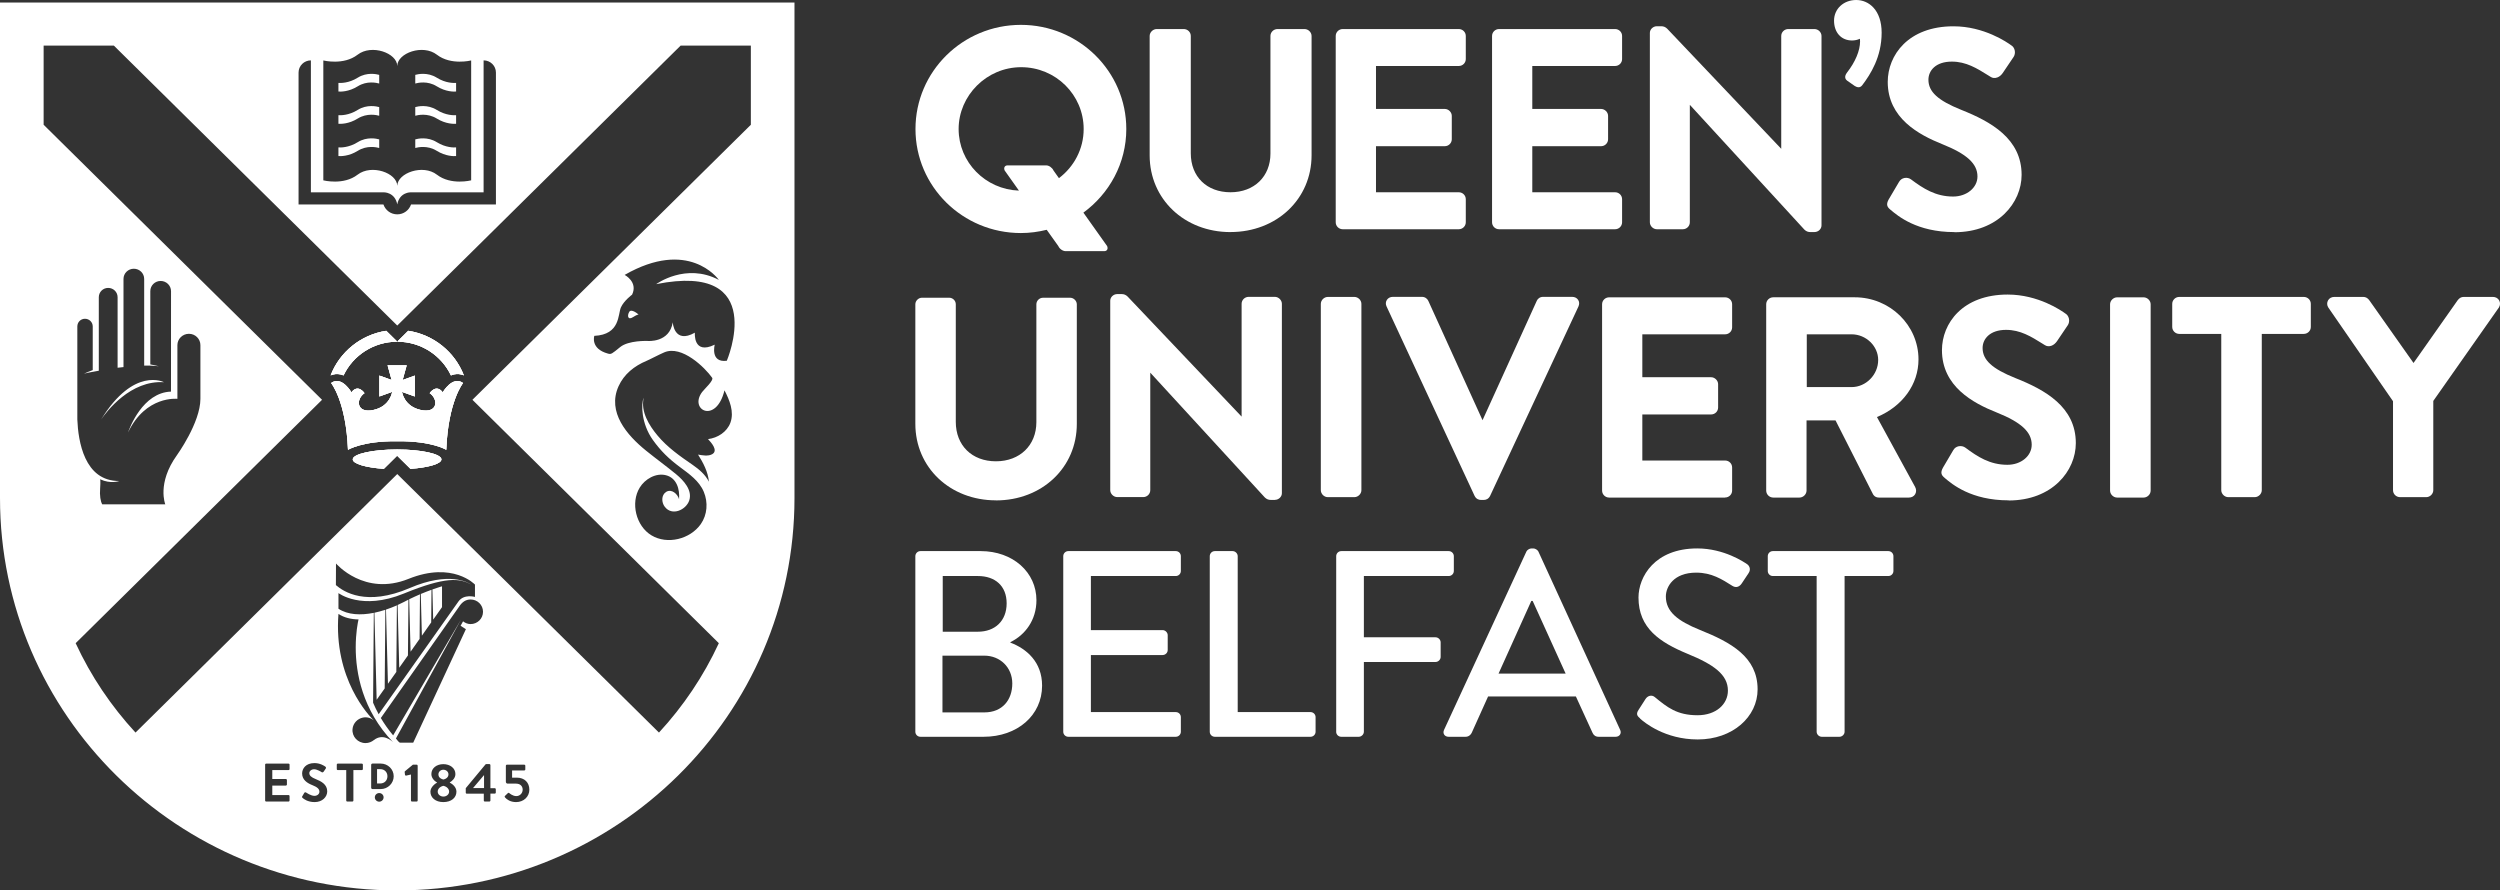
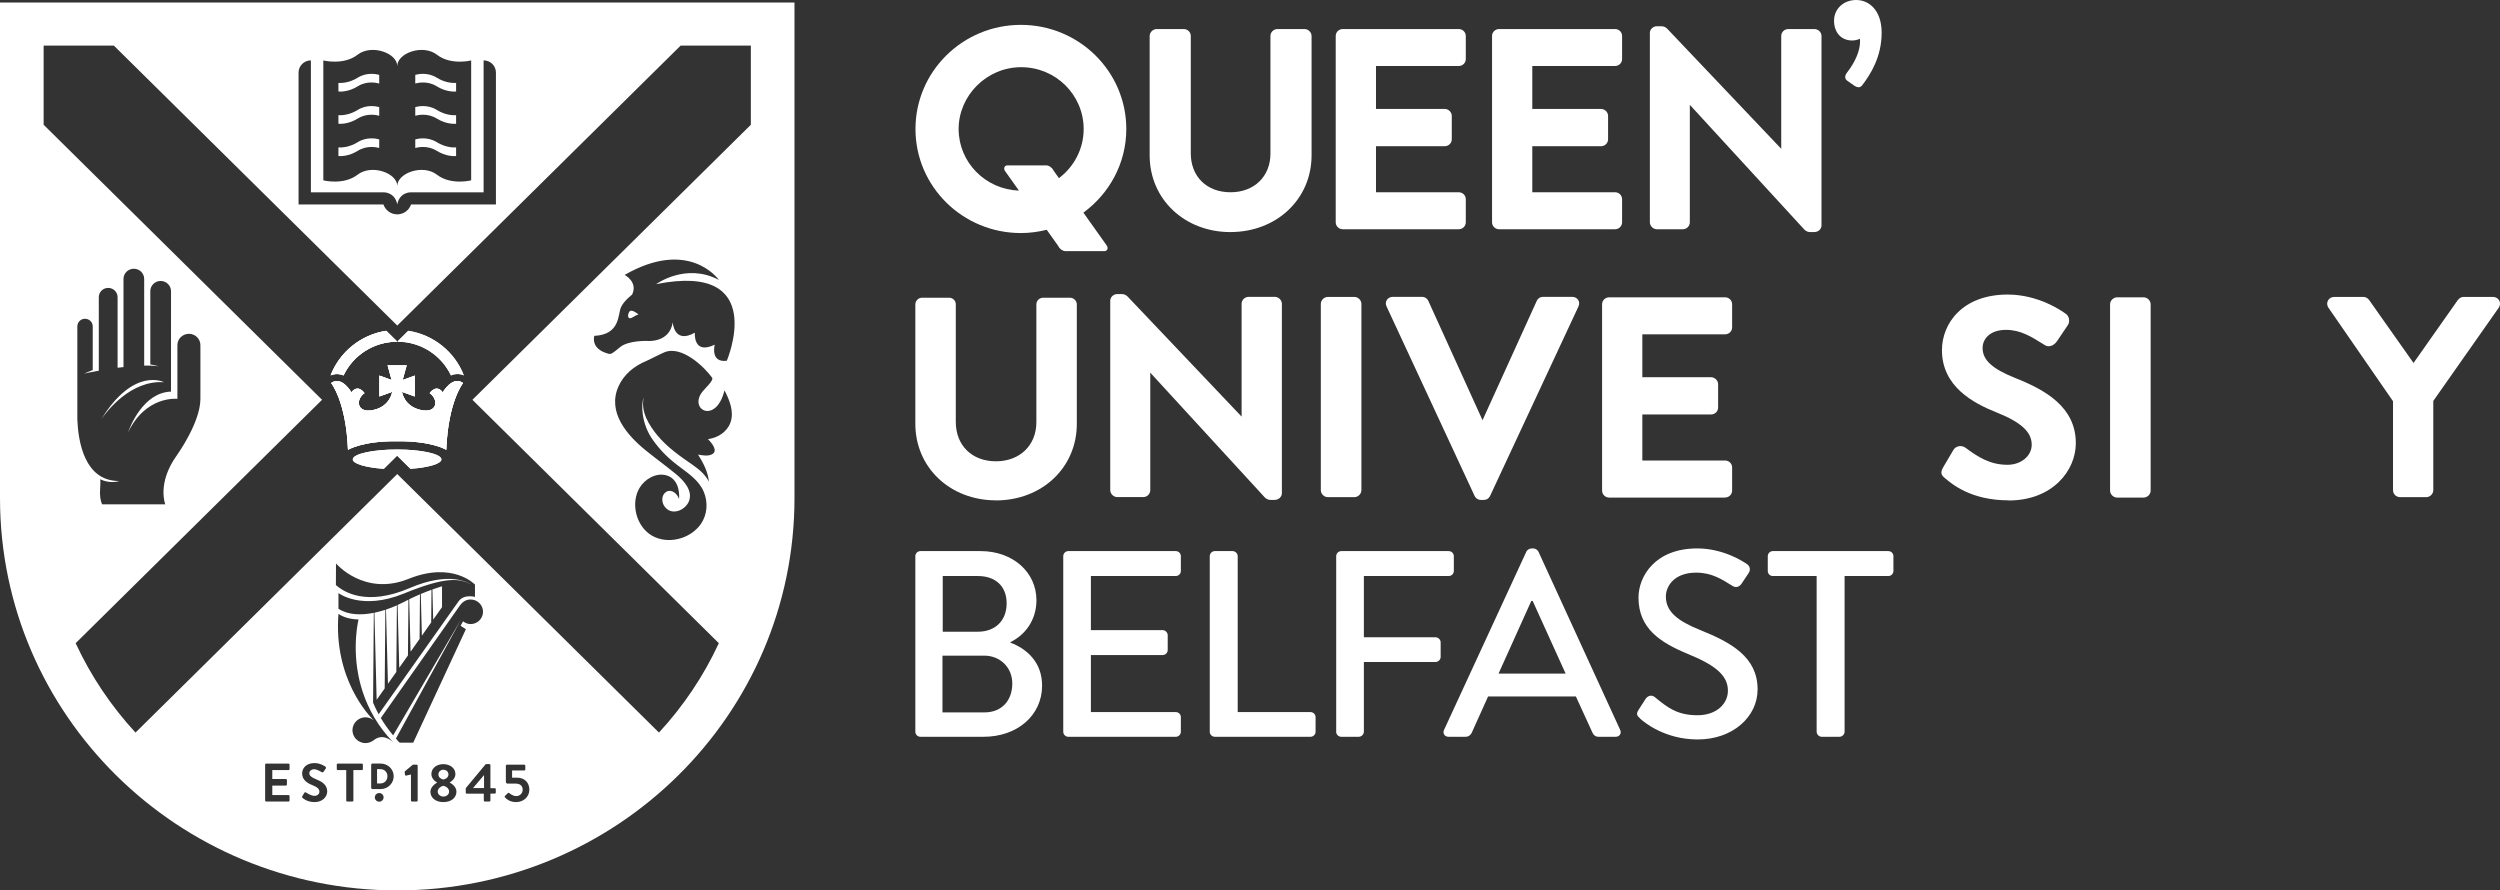
<svg xmlns="http://www.w3.org/2000/svg" fill="none" height="100%" overflow="visible" preserveAspectRatio="none" style="display: block;" viewBox="0 0 73 26" width="100%">
  <rect x="0" y="0" width="73" height="26" fill="#333333" stroke="none" />
  <g clip-path="url(#clip0_0_678)" id="svg2">
    <g id="g10">
      <g id="g12">
        <path d="M31.635 6.209C32.393 5.654 32.888 4.768 32.888 3.767C32.888 2.087 31.508 0.726 29.81 0.726C28.111 0.726 26.732 2.087 26.732 3.767C26.732 5.446 28.109 6.805 29.81 6.805C30.071 6.805 30.322 6.77 30.564 6.71L30.903 7.185C30.938 7.268 31.035 7.334 31.117 7.334H32.242C32.326 7.334 32.363 7.268 32.328 7.185L31.635 6.209ZM30.921 5.202L30.762 4.978C30.726 4.897 30.631 4.829 30.548 4.829H29.422C29.339 4.829 29.301 4.897 29.336 4.978L29.753 5.566C28.776 5.531 27.992 4.741 27.992 3.767C27.992 2.792 28.809 1.962 29.818 1.962C30.827 1.962 31.643 2.77 31.643 3.767C31.643 4.352 31.359 4.872 30.921 5.202Z" fill="white" id="path14" />
        <path d="M35.931 6.777C34.585 6.777 33.57 5.814 33.57 4.536V1.05C33.57 0.943 33.667 0.848 33.776 0.848H34.565C34.679 0.848 34.771 0.939 34.771 1.05V4.477C34.771 5.157 35.236 5.614 35.931 5.614C36.626 5.614 37.097 5.15 37.097 4.486V1.05C37.097 0.939 37.191 0.848 37.303 0.848H38.093C38.201 0.848 38.298 0.943 38.298 1.05V4.534C38.298 5.812 37.28 6.776 35.929 6.776L35.931 6.777Z" fill="white" id="path16" />
        <path d="M42.596 6.694H39.209C39.094 6.694 39.003 6.602 39.003 6.491V1.05C39.003 0.938 39.096 0.848 39.209 0.848H42.596C42.709 0.848 42.801 0.938 42.801 1.05V1.725C42.801 1.837 42.709 1.927 42.596 1.927H40.179V3.181H42.187C42.297 3.181 42.392 3.276 42.392 3.383V4.066C42.392 4.177 42.301 4.269 42.187 4.269H40.179V5.614H42.596C42.709 5.614 42.801 5.704 42.801 5.817V6.491C42.801 6.602 42.709 6.694 42.596 6.694Z" fill="white" id="path18" />
        <path d="M47.16 6.694H43.773C43.659 6.694 43.568 6.602 43.568 6.491V1.05C43.568 0.938 43.661 0.848 43.773 0.848H47.16C47.274 0.848 47.365 0.938 47.365 1.05V1.725C47.365 1.837 47.274 1.927 47.16 1.927H44.743V3.181H46.751C46.86 3.181 46.956 3.276 46.956 3.383V4.066C46.956 4.177 46.865 4.269 46.751 4.269H44.743V5.614H47.16C47.274 5.614 47.365 5.704 47.365 5.817V6.491C47.365 6.602 47.274 6.694 47.16 6.694Z" fill="white" id="path20" />
        <path d="M52.981 6.777H52.865C52.795 6.777 52.74 6.755 52.689 6.706L49.343 3.061V6.491C49.343 6.604 49.25 6.694 49.138 6.694H48.381C48.272 6.694 48.176 6.599 48.176 6.491V0.96C48.176 0.855 48.271 0.766 48.381 0.766H48.506C48.578 0.766 48.63 0.789 48.681 0.837L52.012 4.345V1.05C52.012 0.939 52.105 0.848 52.217 0.848H52.982C53.093 0.848 53.188 0.943 53.188 1.05V6.581C53.188 6.687 53.095 6.776 52.982 6.776L52.981 6.777Z" fill="white" id="path22" />
        <path d="M54.269 2.548C54.22 2.548 54.176 2.52 54.155 2.508L53.935 2.354C53.9 2.328 53.83 2.252 53.935 2.116C54.176 1.808 54.314 1.477 54.314 1.208C54.314 1.179 54.313 1.154 54.309 1.132C54.239 1.165 54.16 1.182 54.079 1.182C53.765 1.182 53.554 0.95 53.554 0.603C53.554 0.257 53.834 0 54.202 0C54.571 0 54.944 0.295 54.944 0.955C54.944 1.661 54.621 2.168 54.377 2.489C54.344 2.532 54.306 2.548 54.27 2.548H54.269Z" fill="white" id="path24" />
-         <path d="M57.066 6.777C55.971 6.777 55.415 6.304 55.204 6.126C55.106 6.048 55.065 5.973 55.151 5.821L55.452 5.311C55.487 5.25 55.543 5.21 55.609 5.197C55.678 5.183 55.752 5.2 55.804 5.24C56.157 5.503 56.517 5.739 57.031 5.739C57.429 5.739 57.742 5.481 57.742 5.153C57.742 4.781 57.434 4.498 56.715 4.21C56.031 3.936 55.122 3.451 55.122 2.392C55.122 1.61 55.722 0.768 57.041 0.768C57.933 0.768 58.608 1.234 58.735 1.328C58.779 1.354 58.816 1.407 58.83 1.472C58.845 1.541 58.831 1.612 58.796 1.664L58.48 2.132C58.44 2.191 58.384 2.238 58.326 2.26C58.254 2.288 58.182 2.283 58.124 2.243L58.063 2.205C57.727 1.995 57.412 1.799 56.994 1.799C56.52 1.799 56.31 2.064 56.31 2.328C56.31 2.678 56.585 2.933 57.263 3.205C58.136 3.552 59.031 4.049 59.031 5.106C59.031 5.918 58.343 6.781 57.069 6.781L57.066 6.777Z" fill="white" id="path26" />
        <path d="M37.226 14.598H37.11C37.04 14.598 36.985 14.576 36.934 14.527L33.588 10.882V14.312C33.588 14.425 33.495 14.515 33.383 14.515H32.624C32.516 14.515 32.419 14.42 32.419 14.312V8.781C32.419 8.675 32.514 8.587 32.624 8.587H32.749C32.821 8.587 32.874 8.609 32.925 8.658L36.255 12.165V8.871C36.255 8.759 36.348 8.668 36.461 8.668H37.226C37.334 8.668 37.431 8.764 37.431 8.871V14.402C37.431 14.508 37.336 14.596 37.226 14.596V14.598Z" fill="white" id="path28" />
        <path d="M39.547 14.517H38.773C38.663 14.517 38.568 14.421 38.568 14.314V8.873C38.568 8.765 38.665 8.67 38.773 8.67H39.547C39.656 8.67 39.753 8.765 39.753 8.873V14.314C39.753 14.421 39.656 14.517 39.547 14.517Z" fill="white" id="path30" />
        <path d="M43.325 14.598H43.243C43.187 14.598 43.108 14.577 43.059 14.482L40.488 8.949C40.456 8.883 40.46 8.814 40.497 8.757C40.533 8.701 40.597 8.668 40.672 8.668H41.522C41.616 8.668 41.683 8.729 41.708 8.788L43.29 12.27L44.873 8.786C44.896 8.727 44.963 8.668 45.057 8.668H45.907C45.982 8.668 46.047 8.701 46.082 8.757C46.119 8.812 46.121 8.883 46.091 8.949L43.511 14.48C43.462 14.577 43.383 14.598 43.327 14.598H43.325Z" fill="white" id="path32" />
        <path d="M50.373 14.529H46.986C46.874 14.529 46.781 14.437 46.781 14.326V8.885C46.781 8.772 46.874 8.682 46.986 8.682H50.373C50.487 8.682 50.578 8.772 50.578 8.885V9.559C50.578 9.672 50.487 9.762 50.373 9.762H47.956V11.015H49.964C50.073 11.015 50.169 11.111 50.169 11.218V11.899C50.169 12.012 50.078 12.102 49.964 12.102H47.956V13.447H50.373C50.487 13.447 50.578 13.537 50.578 13.65V14.324C50.578 14.437 50.487 14.527 50.373 14.527V14.529Z" fill="white" id="path34" />
-         <path d="M54.807 12.178C55.557 11.863 56.02 11.222 56.02 10.495C56.02 9.495 55.185 8.681 54.158 8.681H51.779C51.666 8.681 51.573 8.772 51.573 8.885V14.324C51.573 14.437 51.666 14.529 51.779 14.529H52.544C52.654 14.529 52.751 14.434 52.751 14.324V12.275H53.597L54.69 14.428C54.702 14.453 54.75 14.529 54.865 14.529H55.739C55.818 14.529 55.885 14.494 55.922 14.432C55.96 14.369 55.96 14.29 55.922 14.22L54.807 12.178ZM54.067 11.303H52.758V9.762H54.067C54.488 9.762 54.843 10.105 54.843 10.511C54.843 10.941 54.488 11.303 54.067 11.303Z" fill="white" id="path36" />
        <path d="M58.651 14.61C57.556 14.61 56.999 14.137 56.789 13.959C56.69 13.88 56.65 13.806 56.736 13.653L57.036 13.144C57.071 13.083 57.127 13.043 57.196 13.03C57.264 13.017 57.338 13.033 57.391 13.073C57.743 13.336 58.103 13.572 58.617 13.572C59.016 13.572 59.326 13.314 59.326 12.986C59.326 12.614 59.019 12.331 58.3 12.043C57.615 11.771 56.705 11.284 56.705 10.225C56.705 9.443 57.306 8.601 58.624 8.601C59.516 8.601 60.191 9.067 60.318 9.161C60.362 9.187 60.398 9.24 60.413 9.305C60.428 9.374 60.414 9.445 60.379 9.497L60.063 9.965C60.023 10.022 59.967 10.071 59.909 10.093C59.837 10.121 59.767 10.116 59.707 10.076L59.646 10.038C59.31 9.828 58.995 9.632 58.577 9.632C58.105 9.632 57.892 9.897 57.892 10.161C57.892 10.511 58.168 10.766 58.845 11.038C59.719 11.384 60.614 11.882 60.614 12.939C60.614 13.751 59.926 14.614 58.652 14.614L58.651 14.61Z" fill="white" id="path38" />
        <path d="M62.594 14.529H61.82C61.711 14.529 61.614 14.434 61.614 14.326V8.885C61.614 8.778 61.711 8.682 61.82 8.682H62.594C62.703 8.682 62.799 8.778 62.799 8.885V14.326C62.799 14.435 62.703 14.529 62.594 14.529Z" fill="white" id="path40" />
-         <path d="M65.84 14.517H65.066C64.957 14.517 64.861 14.421 64.861 14.314V9.75H63.634C63.522 9.75 63.429 9.658 63.429 9.547V8.873C63.429 8.762 63.522 8.67 63.634 8.67H67.27C67.385 8.67 67.476 8.762 67.476 8.873V9.547C67.476 9.66 67.383 9.75 67.27 9.75H66.044V14.314C66.044 14.421 65.947 14.517 65.838 14.517H65.84Z" fill="white" id="path42" />
        <path d="M70.847 14.517H70.082C69.968 14.517 69.876 14.425 69.876 14.314V11.716L67.988 8.982C67.944 8.915 67.942 8.837 67.979 8.771C68.014 8.708 68.083 8.67 68.16 8.67H69.01C69.076 8.67 69.134 8.701 69.181 8.764L70.475 10.599L71.766 8.764C71.814 8.701 71.872 8.67 71.938 8.67H72.795C72.872 8.67 72.94 8.708 72.975 8.771C73.012 8.835 73.009 8.913 72.967 8.98L71.052 11.707V14.314C71.052 14.421 70.956 14.517 70.847 14.517Z" fill="white" id="path44" />
        <path d="M29.081 14.61C27.741 14.61 26.728 13.65 26.728 12.376V8.885C26.728 8.783 26.819 8.693 26.923 8.693H27.714C27.821 8.693 27.909 8.779 27.909 8.885V12.319C27.909 13.007 28.381 13.47 29.081 13.47C29.782 13.47 30.262 13 30.262 12.328V8.887C30.262 8.781 30.35 8.694 30.457 8.694H31.249C31.352 8.694 31.443 8.785 31.443 8.887V12.378C31.443 13.652 30.427 14.612 29.081 14.612V14.61Z" fill="white" id="path46" />
        <path d="M29.504 18.765V18.75C29.936 18.54 30.264 18.106 30.264 17.526C30.264 16.713 29.581 16.092 28.634 16.092H26.877C26.791 16.092 26.728 16.163 26.728 16.24V21.367C26.728 21.445 26.791 21.514 26.877 21.514H28.72C29.708 21.514 30.429 20.887 30.429 20.02C30.429 19.33 29.975 18.942 29.504 18.765ZM27.528 16.82H28.555C29.057 16.82 29.394 17.108 29.394 17.618C29.394 18.127 29.057 18.446 28.555 18.446H27.528V16.82ZM28.743 20.802H27.52V19.145H28.743C29.199 19.145 29.559 19.484 29.559 19.958C29.559 20.431 29.276 20.802 28.743 20.802Z" fill="white" id="path48" />
        <path d="M31.047 21.367C31.047 21.445 31.11 21.514 31.196 21.514H34.332C34.418 21.514 34.481 21.445 34.481 21.367V20.94C34.481 20.862 34.42 20.793 34.332 20.793H31.854V19.127H33.948C34.026 19.127 34.097 19.065 34.097 18.98V18.547C34.097 18.469 34.026 18.399 33.948 18.399H31.854V16.82H34.332C34.418 16.82 34.481 16.751 34.481 16.673V16.24C34.481 16.162 34.42 16.092 34.332 16.092H31.196C31.11 16.092 31.047 16.162 31.047 16.24V21.367Z" fill="white" id="path50" />
        <path d="M35.325 21.367C35.325 21.445 35.388 21.514 35.474 21.514H38.266C38.352 21.514 38.415 21.445 38.415 21.367V20.94C38.415 20.862 38.352 20.793 38.266 20.793H36.141V16.24C36.141 16.162 36.071 16.092 35.992 16.092H35.474C35.388 16.092 35.325 16.162 35.325 16.24V21.367Z" fill="white" id="path52" />
        <path d="M39.016 21.367C39.016 21.445 39.079 21.514 39.165 21.514H39.675C39.754 21.514 39.825 21.445 39.825 21.367V19.33H41.918C41.997 19.33 42.067 19.261 42.067 19.183V18.756C42.067 18.678 41.997 18.609 41.918 18.609H39.825V16.82H42.302C42.388 16.82 42.452 16.751 42.452 16.673V16.24C42.452 16.162 42.388 16.092 42.302 16.092H39.166C39.081 16.092 39.017 16.162 39.017 16.24V21.367H39.016Z" fill="white" id="path54" />
        <path d="M47.309 21.313L44.919 16.101C44.894 16.054 44.824 16.016 44.785 16.016H44.707C44.668 16.016 44.596 16.054 44.573 16.101L42.166 21.313C42.118 21.414 42.181 21.514 42.299 21.514H42.794C42.887 21.514 42.95 21.452 42.974 21.398L43.452 20.337H46.016L46.502 21.398C46.533 21.467 46.588 21.514 46.682 21.514H47.176C47.293 21.514 47.356 21.414 47.309 21.313ZM43.757 19.67L44.714 17.548H44.754L45.717 19.67H43.757Z" fill="white" id="path56" />
        <path d="M47.888 20.98C48.013 21.096 48.616 21.592 49.575 21.592C50.594 21.592 51.322 20.933 51.322 20.129C51.322 19.184 50.547 18.758 49.638 18.394C48.987 18.131 48.643 17.86 48.643 17.418C48.643 17.132 48.871 16.721 49.529 16.721C49.983 16.721 50.282 16.916 50.587 17.108C50.698 17.177 50.799 17.131 50.863 17.03L51.059 16.735C51.138 16.619 51.075 16.51 51.012 16.472C50.933 16.418 50.345 16.014 49.56 16.014C48.315 16.014 47.844 16.843 47.844 17.448C47.844 18.346 48.471 18.756 49.271 19.089C50.047 19.406 50.455 19.701 50.455 20.166C50.455 20.561 50.11 20.885 49.569 20.885C48.966 20.885 48.683 20.653 48.315 20.351C48.228 20.282 48.111 20.313 48.048 20.413L47.844 20.731C47.758 20.862 47.821 20.916 47.892 20.979L47.888 20.98Z" fill="white" id="path58" />
        <path d="M53.046 21.367C53.046 21.445 53.116 21.514 53.195 21.514H53.712C53.791 21.514 53.862 21.445 53.862 21.367V16.82H55.139C55.225 16.82 55.288 16.751 55.288 16.673V16.24C55.288 16.162 55.225 16.092 55.139 16.092H51.768C51.682 16.092 51.619 16.162 51.619 16.24V16.673C51.619 16.751 51.682 16.82 51.768 16.82H53.046V21.367Z" fill="white" id="path60" />
        <path d="M11.278 9.66L11.6 9.977C10.905 9.977 10.306 10.381 10.031 10.962C10.001 10.95 9.971 10.939 9.938 10.932C9.841 10.911 9.746 10.922 9.655 10.96C9.917 10.282 10.533 9.774 11.278 9.66Z" fill="white" id="Vector" />
        <path d="M12.889 13.414C12.889 13.543 12.509 13.653 11.986 13.69L11.596 13.305L11.207 13.69C10.682 13.653 10.301 13.543 10.301 13.414C10.301 13.255 10.882 13.125 11.596 13.125C12.31 13.125 12.889 13.255 12.889 13.414Z" fill="white" id="Vector_2" />
        <path d="M13.521 11.184C13.521 11.184 13.086 11.716 13.031 13.135C13.031 13.135 12.619 12.873 11.596 12.884C10.571 12.873 10.161 13.135 10.161 13.135C10.106 11.716 9.669 11.184 9.669 11.184C9.978 10.96 10.262 11.457 10.262 11.457C10.457 11.197 10.643 11.48 10.643 11.48C10.382 11.658 10.405 12.078 10.901 11.972C11.398 11.866 11.452 11.442 11.452 11.442L11.078 11.577V10.967L11.436 11.097L11.317 10.667H11.875L11.756 11.097L12.112 10.967V11.577L11.738 11.442C11.738 11.442 11.793 11.866 12.289 11.972C12.786 12.078 12.809 11.658 12.547 11.48C12.547 11.48 12.735 11.197 12.928 11.457C12.928 11.457 13.212 10.96 13.521 11.184Z" fill="white" id="Vector_3" />
-         <path d="M13.544 10.96C13.453 10.922 13.358 10.911 13.261 10.932C13.228 10.939 13.198 10.95 13.168 10.962C12.893 10.381 12.294 9.977 11.6 9.977L11.921 9.66C12.666 9.774 13.283 10.282 13.544 10.96Z" fill="white" id="Vector_4" />
        <path d="M18.372 9.109C18.308 9.223 18.335 9.358 18.486 9.259C18.596 9.188 18.638 9.185 18.647 9.185C18.624 9.164 18.431 9.003 18.372 9.109ZM18.372 9.109C18.308 9.223 18.335 9.358 18.486 9.259C18.596 9.188 18.638 9.185 18.647 9.185C18.624 9.164 18.431 9.003 18.372 9.109ZM10.448 2.267C10.182 2.434 9.941 2.425 9.882 2.421V2.673C9.941 2.678 10.182 2.685 10.448 2.519C10.715 2.352 10.999 2.418 11.073 2.439V2.186C10.999 2.165 10.715 2.101 10.448 2.267ZM10.448 3.208C10.182 3.375 9.941 3.368 9.882 3.363V3.614C9.941 3.619 10.182 3.626 10.448 3.46C10.715 3.295 10.999 3.359 11.073 3.38V3.127C10.999 3.106 10.715 3.042 10.448 3.208ZM10.448 4.15C10.182 4.316 9.941 4.309 9.882 4.304V4.557C9.941 4.562 10.182 4.569 10.448 4.403C10.715 4.236 10.999 4.3 11.073 4.321V4.07C10.999 4.049 10.715 3.985 10.448 4.15ZM12.751 2.267C12.484 2.101 12.198 2.165 12.126 2.186V2.439C12.198 2.418 12.484 2.352 12.751 2.519C13.019 2.685 13.258 2.678 13.318 2.673V2.421C13.258 2.425 13.019 2.434 12.751 2.267ZM12.751 3.208C12.484 3.042 12.198 3.106 12.126 3.127V3.38C12.198 3.359 12.484 3.295 12.751 3.46C13.019 3.626 13.258 3.619 13.318 3.614V3.363C13.258 3.368 13.019 3.375 12.751 3.208ZM12.751 4.15C12.484 3.985 12.198 4.049 12.126 4.07V4.321C12.198 4.3 12.484 4.236 12.751 4.403C13.019 4.569 13.258 4.562 13.318 4.557V4.304C13.258 4.309 13.019 4.316 12.751 4.15ZM18.372 9.109C18.308 9.223 18.335 9.358 18.486 9.259C18.596 9.188 18.638 9.185 18.647 9.185C18.624 9.164 18.431 9.003 18.372 9.109ZM18.372 9.109C18.308 9.223 18.335 9.358 18.486 9.259C18.596 9.188 18.638 9.185 18.647 9.185C18.624 9.164 18.431 9.003 18.372 9.109ZM12.751 4.15C12.484 3.985 12.198 4.049 12.126 4.07V4.321C12.198 4.3 12.484 4.236 12.751 4.403C13.019 4.569 13.258 4.562 13.318 4.557V4.304C13.258 4.309 13.019 4.316 12.751 4.15ZM12.751 3.208C12.484 3.042 12.198 3.106 12.126 3.127V3.38C12.198 3.359 12.484 3.295 12.751 3.46C13.019 3.626 13.258 3.619 13.318 3.614V3.363C13.258 3.368 13.019 3.375 12.751 3.208ZM12.751 2.267C12.484 2.101 12.198 2.165 12.126 2.186V2.439C12.198 2.418 12.484 2.352 12.751 2.519C13.019 2.685 13.258 2.678 13.318 2.673V2.421C13.258 2.425 13.019 2.434 12.751 2.267ZM10.448 4.15C10.182 4.316 9.941 4.309 9.882 4.304V4.557C9.941 4.562 10.182 4.569 10.448 4.403C10.715 4.236 10.999 4.3 11.073 4.321V4.07C10.999 4.049 10.715 3.985 10.448 4.15ZM10.448 3.208C10.182 3.375 9.941 3.368 9.882 3.363V3.614C9.941 3.619 10.182 3.626 10.448 3.46C10.715 3.295 10.999 3.359 11.073 3.38V3.127C10.999 3.106 10.715 3.042 10.448 3.208ZM10.448 2.267C10.182 2.434 9.941 2.425 9.882 2.421V2.673C9.941 2.678 10.182 2.685 10.448 2.519C10.715 2.352 10.999 2.418 11.073 2.439V2.186C10.999 2.165 10.715 2.101 10.448 2.267ZM2.953 12.248C3.113 12.015 3.812 11.095 4.789 11.161C4.789 11.161 3.91 10.695 2.953 12.248ZM10.448 2.267C10.182 2.434 9.941 2.425 9.882 2.421V2.673C9.941 2.678 10.182 2.685 10.448 2.519C10.715 2.352 10.999 2.418 11.073 2.439V2.186C10.999 2.165 10.715 2.101 10.448 2.267ZM10.448 3.208C10.182 3.375 9.941 3.368 9.882 3.363V3.614C9.941 3.619 10.182 3.626 10.448 3.46C10.715 3.295 10.999 3.359 11.073 3.38V3.127C10.999 3.106 10.715 3.042 10.448 3.208ZM10.448 4.15C10.182 4.316 9.941 4.309 9.882 4.304V4.557C9.941 4.562 10.182 4.569 10.448 4.403C10.715 4.236 10.999 4.3 11.073 4.321V4.07C10.999 4.049 10.715 3.985 10.448 4.15ZM12.751 2.267C12.484 2.101 12.198 2.165 12.126 2.186V2.439C12.198 2.418 12.484 2.352 12.751 2.519C13.019 2.685 13.258 2.678 13.318 2.673V2.421C13.258 2.425 13.019 2.434 12.751 2.267ZM12.751 3.208C12.484 3.042 12.198 3.106 12.126 3.127V3.38C12.198 3.359 12.484 3.295 12.751 3.46C13.019 3.626 13.258 3.619 13.318 3.614V3.363C13.258 3.368 13.019 3.375 12.751 3.208ZM12.751 4.15C12.484 3.985 12.198 4.049 12.126 4.07V4.321C12.198 4.3 12.484 4.236 12.751 4.403C13.019 4.569 13.258 4.562 13.318 4.557V4.304C13.258 4.309 13.019 4.316 12.751 4.15ZM18.372 9.109C18.308 9.223 18.335 9.358 18.486 9.259C18.596 9.188 18.638 9.185 18.647 9.185C18.624 9.164 18.431 9.003 18.372 9.109ZM2.953 12.248C3.113 12.015 3.812 11.095 4.789 11.161C4.789 11.161 3.91 10.695 2.953 12.248ZM18.372 9.109C18.308 9.223 18.335 9.358 18.486 9.259C18.596 9.188 18.638 9.185 18.647 9.185C18.624 9.164 18.431 9.003 18.372 9.109ZM12.751 4.15C12.484 3.985 12.198 4.049 12.126 4.07V4.321C12.198 4.3 12.484 4.236 12.751 4.403C13.019 4.569 13.258 4.562 13.318 4.557V4.304C13.258 4.309 13.019 4.316 12.751 4.15ZM12.751 3.208C12.484 3.042 12.198 3.106 12.126 3.127V3.38C12.198 3.359 12.484 3.295 12.751 3.46C13.019 3.626 13.258 3.619 13.318 3.614V3.363C13.258 3.368 13.019 3.375 12.751 3.208ZM12.751 2.267C12.484 2.101 12.198 2.165 12.126 2.186V2.439C12.198 2.418 12.484 2.352 12.751 2.519C13.019 2.685 13.258 2.678 13.318 2.673V2.421C13.258 2.425 13.019 2.434 12.751 2.267ZM10.448 4.15C10.182 4.316 9.941 4.309 9.882 4.304V4.557C9.941 4.562 10.182 4.569 10.448 4.403C10.715 4.236 10.999 4.3 11.073 4.321V4.07C10.999 4.049 10.715 3.985 10.448 4.15ZM10.448 3.208C10.182 3.375 9.941 3.368 9.882 3.363V3.614C9.941 3.619 10.182 3.626 10.448 3.46C10.715 3.295 10.999 3.359 11.073 3.38V3.127C10.999 3.106 10.715 3.042 10.448 3.208ZM10.448 2.267C10.182 2.434 9.941 2.425 9.882 2.421V2.673C9.941 2.678 10.182 2.685 10.448 2.519C10.715 2.352 10.999 2.418 11.073 2.439V2.186C10.999 2.165 10.715 2.101 10.448 2.267ZM2.953 12.248C3.113 12.015 3.812 11.095 4.789 11.161C4.789 11.161 3.91 10.695 2.953 12.248ZM10.448 2.267C10.182 2.434 9.941 2.425 9.882 2.421V2.673C9.941 2.678 10.182 2.685 10.448 2.519C10.715 2.352 10.999 2.418 11.073 2.439V2.186C10.999 2.165 10.715 2.101 10.448 2.267ZM10.448 3.208C10.182 3.375 9.941 3.368 9.882 3.363V3.614C9.941 3.619 10.182 3.626 10.448 3.46C10.715 3.295 10.999 3.359 11.073 3.38V3.127C10.999 3.106 10.715 3.042 10.448 3.208ZM10.448 4.15C10.182 4.316 9.941 4.309 9.882 4.304V4.557C9.941 4.562 10.182 4.569 10.448 4.403C10.715 4.236 10.999 4.3 11.073 4.321V4.07C10.999 4.049 10.715 3.985 10.448 4.15ZM10.933 17.892L10.998 20.434L11.233 20.102L11.252 17.806C11.147 17.84 11.04 17.869 10.933 17.892ZM11.271 17.8L11.328 19.966L11.573 19.62L11.589 17.677C11.487 17.722 11.38 17.763 11.271 17.8ZM11.794 17.578C11.735 17.609 11.673 17.638 11.61 17.666L11.658 19.498L11.912 19.138L11.926 17.51C11.882 17.531 11.838 17.553 11.794 17.578ZM11.949 17.498L11.989 19.03L12.252 18.656L12.263 17.354C12.163 17.398 12.058 17.444 11.949 17.498ZM12.287 17.344L12.319 18.562L12.591 18.174L12.6 17.222C12.509 17.255 12.403 17.295 12.287 17.344ZM12.626 17.212L12.649 18.094L12.907 17.729V17.12C12.907 17.12 12.798 17.151 12.626 17.212ZM12.751 2.267C12.484 2.101 12.198 2.165 12.126 2.186V2.439C12.198 2.418 12.484 2.352 12.751 2.519C13.019 2.685 13.258 2.678 13.318 2.673V2.421C13.258 2.425 13.019 2.434 12.751 2.267ZM12.751 3.208C12.484 3.042 12.198 3.106 12.126 3.127V3.38C12.198 3.359 12.484 3.295 12.751 3.46C13.019 3.626 13.258 3.619 13.318 3.614V3.363C13.258 3.368 13.019 3.375 12.751 3.208ZM12.751 4.15C12.484 3.985 12.198 4.049 12.126 4.07V4.321C12.198 4.3 12.484 4.236 12.751 4.403C13.019 4.569 13.258 4.562 13.318 4.557V4.304C13.258 4.309 13.019 4.316 12.751 4.15ZM18.372 9.109C18.308 9.223 18.335 9.358 18.486 9.259C18.596 9.188 18.638 9.185 18.647 9.185C18.624 9.164 18.431 9.003 18.372 9.109ZM2.953 12.248C3.113 12.015 3.812 11.095 4.789 11.161C4.789 11.161 3.91 10.695 2.953 12.248ZM18.372 9.109C18.308 9.223 18.335 9.358 18.486 9.259C18.596 9.188 18.638 9.185 18.647 9.185C18.624 9.164 18.431 9.003 18.372 9.109ZM12.626 17.212L12.649 18.094L12.907 17.729V17.12C12.907 17.12 12.798 17.151 12.626 17.212ZM12.287 17.344L12.319 18.562L12.591 18.174L12.6 17.222C12.509 17.255 12.403 17.295 12.287 17.344ZM11.949 17.498L11.989 19.03L12.252 18.656L12.263 17.354C12.163 17.398 12.058 17.444 11.949 17.498ZM11.794 17.578C11.735 17.609 11.673 17.638 11.61 17.666L11.658 19.498L11.912 19.138L11.926 17.51C11.882 17.531 11.838 17.553 11.794 17.578ZM11.271 17.8L11.328 19.966L11.573 19.62L11.589 17.677C11.487 17.722 11.38 17.763 11.271 17.8ZM10.933 17.892L10.998 20.434L11.233 20.102L11.252 17.806C11.147 17.84 11.04 17.869 10.933 17.892ZM12.751 4.15C12.484 3.985 12.198 4.049 12.126 4.07V4.321C12.198 4.3 12.484 4.236 12.751 4.403C13.019 4.569 13.258 4.562 13.318 4.557V4.304C13.258 4.309 13.019 4.316 12.751 4.15ZM12.751 3.208C12.484 3.042 12.198 3.106 12.126 3.127V3.38C12.198 3.359 12.484 3.295 12.751 3.46C13.019 3.626 13.258 3.619 13.318 3.614V3.363C13.258 3.368 13.019 3.375 12.751 3.208ZM12.751 2.267C12.484 2.101 12.198 2.165 12.126 2.186V2.439C12.198 2.418 12.484 2.352 12.751 2.519C13.019 2.685 13.258 2.678 13.318 2.673V2.421C13.258 2.425 13.019 2.434 12.751 2.267ZM10.448 4.15C10.182 4.316 9.941 4.309 9.882 4.304V4.557C9.941 4.562 10.182 4.569 10.448 4.403C10.715 4.236 10.999 4.3 11.073 4.321V4.07C10.999 4.049 10.715 3.985 10.448 4.15ZM10.448 3.208C10.182 3.375 9.941 3.368 9.882 3.363V3.614C9.941 3.619 10.182 3.626 10.448 3.46C10.715 3.295 10.999 3.359 11.073 3.38V3.127C10.999 3.106 10.715 3.042 10.448 3.208ZM10.448 2.267C10.182 2.434 9.941 2.425 9.882 2.421V2.673C9.941 2.678 10.182 2.685 10.448 2.519C10.715 2.352 10.999 2.418 11.073 2.439V2.186C10.999 2.165 10.715 2.101 10.448 2.267ZM2.953 12.248C3.113 12.015 3.812 11.095 4.789 11.161C4.789 11.161 3.91 10.695 2.953 12.248ZM10.448 2.267C10.182 2.434 9.941 2.425 9.882 2.421V2.673C9.941 2.678 10.182 2.685 10.448 2.519C10.715 2.352 10.999 2.418 11.073 2.439V2.186C10.999 2.165 10.715 2.101 10.448 2.267ZM10.448 3.208C10.182 3.375 9.941 3.368 9.882 3.363V3.614C9.941 3.619 10.182 3.626 10.448 3.46C10.715 3.295 10.999 3.359 11.073 3.38V3.127C10.999 3.106 10.715 3.042 10.448 3.208ZM10.448 4.15C10.182 4.316 9.941 4.309 9.882 4.304V4.557C9.941 4.562 10.182 4.569 10.448 4.403C10.715 4.236 10.999 4.3 11.073 4.321V4.07C10.999 4.049 10.715 3.985 10.448 4.15ZM10.933 17.892L10.998 20.434L11.233 20.102L11.252 17.806C11.147 17.84 11.04 17.869 10.933 17.892ZM11.271 17.8L11.328 19.966L11.573 19.62L11.589 17.677C11.487 17.722 11.38 17.763 11.271 17.8ZM11.794 17.578C11.735 17.609 11.673 17.638 11.61 17.666L11.658 19.498L11.912 19.138L11.926 17.51C11.882 17.531 11.838 17.553 11.794 17.578ZM11.949 17.498L11.989 19.03L12.252 18.656L12.263 17.354C12.163 17.398 12.058 17.444 11.949 17.498ZM12.287 17.344L12.319 18.562L12.591 18.174L12.6 17.222C12.509 17.255 12.403 17.295 12.287 17.344ZM12.626 17.212L12.649 18.094L12.907 17.729V17.12C12.907 17.12 12.798 17.151 12.626 17.212ZM12.751 2.267C12.484 2.101 12.198 2.165 12.126 2.186V2.439C12.198 2.418 12.484 2.352 12.751 2.519C13.019 2.685 13.258 2.678 13.318 2.673V2.421C13.258 2.425 13.019 2.434 12.751 2.267ZM12.751 3.208C12.484 3.042 12.198 3.106 12.126 3.127V3.38C12.198 3.359 12.484 3.295 12.751 3.46C13.019 3.626 13.258 3.619 13.318 3.614V3.363C13.258 3.368 13.019 3.375 12.751 3.208ZM12.751 4.15C12.484 3.985 12.198 4.049 12.126 4.07V4.321C12.198 4.3 12.484 4.236 12.751 4.403C13.019 4.569 13.258 4.562 13.318 4.557V4.304C13.258 4.309 13.019 4.316 12.751 4.15ZM18.372 9.109C18.308 9.223 18.335 9.358 18.486 9.259C18.596 9.188 18.638 9.185 18.647 9.185C18.624 9.164 18.431 9.003 18.372 9.109ZM2.953 12.248C3.113 12.015 3.812 11.095 4.789 11.161C4.789 11.161 3.91 10.695 2.953 12.248ZM18.372 9.109C18.308 9.223 18.335 9.358 18.486 9.259C18.596 9.188 18.638 9.185 18.647 9.185C18.624 9.164 18.431 9.003 18.372 9.109ZM12.626 17.212L12.649 18.094L12.907 17.729V17.12C12.907 17.12 12.798 17.151 12.626 17.212ZM12.287 17.344L12.319 18.562L12.591 18.174L12.6 17.222C12.509 17.255 12.403 17.295 12.287 17.344ZM11.949 17.498L11.989 19.03L12.252 18.656L12.263 17.354C12.163 17.398 12.058 17.444 11.949 17.498ZM11.794 17.578C11.735 17.609 11.673 17.638 11.61 17.666L11.658 19.498L11.912 19.138L11.926 17.51C11.882 17.531 11.838 17.553 11.794 17.578ZM11.271 17.8L11.328 19.966L11.573 19.62L11.589 17.677C11.487 17.722 11.38 17.763 11.271 17.8ZM10.933 17.892L10.998 20.434L11.233 20.102L11.252 17.806C11.147 17.84 11.04 17.869 10.933 17.892ZM12.751 4.15C12.484 3.985 12.198 4.049 12.126 4.07V4.321C12.198 4.3 12.484 4.236 12.751 4.403C13.019 4.569 13.258 4.562 13.318 4.557V4.304C13.258 4.309 13.019 4.316 12.751 4.15ZM12.751 3.208C12.484 3.042 12.198 3.106 12.126 3.127V3.38C12.198 3.359 12.484 3.295 12.751 3.46C13.019 3.626 13.258 3.619 13.318 3.614V3.363C13.258 3.368 13.019 3.375 12.751 3.208ZM12.751 2.267C12.484 2.101 12.198 2.165 12.126 2.186V2.439C12.198 2.418 12.484 2.352 12.751 2.519C13.019 2.685 13.258 2.678 13.318 2.673V2.421C13.258 2.425 13.019 2.434 12.751 2.267ZM10.448 4.15C10.182 4.316 9.941 4.309 9.882 4.304V4.557C9.941 4.562 10.182 4.569 10.448 4.403C10.715 4.236 10.999 4.3 11.073 4.321V4.07C10.999 4.049 10.715 3.985 10.448 4.15ZM10.448 3.208C10.182 3.375 9.941 3.368 9.882 3.363V3.614C9.941 3.619 10.182 3.626 10.448 3.46C10.715 3.295 10.999 3.359 11.073 3.38V3.127C10.999 3.106 10.715 3.042 10.448 3.208ZM10.448 2.267C10.182 2.434 9.941 2.425 9.882 2.421V2.673C9.941 2.678 10.182 2.685 10.448 2.519C10.715 2.352 10.999 2.418 11.073 2.439V2.186C10.999 2.165 10.715 2.101 10.448 2.267ZM2.953 12.248C3.113 12.015 3.812 11.095 4.789 11.161C4.789 11.161 3.91 10.695 2.953 12.248ZM10.448 2.267C10.182 2.434 9.941 2.425 9.882 2.421V2.673C9.941 2.678 10.182 2.685 10.448 2.519C10.715 2.352 10.999 2.418 11.073 2.439V2.186C10.999 2.165 10.715 2.101 10.448 2.267ZM10.448 3.208C10.182 3.375 9.941 3.368 9.882 3.363V3.614C9.941 3.619 10.182 3.626 10.448 3.46C10.715 3.295 10.999 3.359 11.073 3.38V3.127C10.999 3.106 10.715 3.042 10.448 3.208ZM10.448 4.15C10.182 4.316 9.941 4.309 9.882 4.304V4.557C9.941 4.562 10.182 4.569 10.448 4.403C10.715 4.236 10.999 4.3 11.073 4.321V4.07C10.999 4.049 10.715 3.985 10.448 4.15ZM11.106 22.459H11.01V22.877H11.106C11.226 22.877 11.313 22.788 11.313 22.667C11.313 22.546 11.226 22.459 11.106 22.459ZM10.933 17.892L10.998 20.434L11.233 20.102L11.252 17.806C11.147 17.84 11.04 17.869 10.933 17.892ZM11.271 17.8L11.328 19.966L11.573 19.62L11.589 17.677C11.487 17.722 11.38 17.763 11.271 17.8ZM11.794 17.578C11.735 17.609 11.673 17.638 11.61 17.666L11.658 19.498L11.912 19.138L11.926 17.51C11.882 17.531 11.838 17.553 11.794 17.578ZM11.949 17.498L11.989 19.03L12.252 18.656L12.263 17.354C12.163 17.398 12.058 17.444 11.949 17.498ZM12.287 17.344L12.319 18.562L12.591 18.174L12.6 17.222C12.509 17.255 12.403 17.295 12.287 17.344ZM12.626 17.212L12.649 18.094L12.907 17.729V17.12C12.907 17.12 12.798 17.151 12.626 17.212ZM12.751 2.267C12.484 2.101 12.198 2.165 12.126 2.186V2.439C12.198 2.418 12.484 2.352 12.751 2.519C13.019 2.685 13.258 2.678 13.318 2.673V2.421C13.258 2.425 13.019 2.434 12.751 2.267ZM12.751 3.208C12.484 3.042 12.198 3.106 12.126 3.127V3.38C12.198 3.359 12.484 3.295 12.751 3.46C13.019 3.626 13.258 3.619 13.318 3.614V3.363C13.258 3.368 13.019 3.375 12.751 3.208ZM12.751 4.15C12.484 3.985 12.198 4.049 12.126 4.07V4.321C12.198 4.3 12.484 4.236 12.751 4.403C13.019 4.569 13.258 4.562 13.318 4.557V4.304C13.258 4.309 13.019 4.316 12.751 4.15ZM18.372 9.109C18.308 9.223 18.335 9.358 18.486 9.259C18.596 9.188 18.638 9.185 18.647 9.185C18.624 9.164 18.431 9.003 18.372 9.109ZM2.953 12.248C3.113 12.015 3.812 11.095 4.789 11.161C4.789 11.161 3.91 10.695 2.953 12.248ZM18.372 9.109C18.308 9.223 18.335 9.358 18.486 9.259C18.596 9.188 18.638 9.185 18.647 9.185C18.624 9.164 18.431 9.003 18.372 9.109ZM11.106 22.459H11.01V22.877H11.106C11.226 22.877 11.313 22.788 11.313 22.667C11.313 22.546 11.226 22.459 11.106 22.459ZM12.626 17.212L12.649 18.094L12.907 17.729V17.12C12.907 17.12 12.798 17.151 12.626 17.212ZM12.287 17.344L12.319 18.562L12.591 18.174L12.6 17.222C12.509 17.255 12.403 17.295 12.287 17.344ZM11.949 17.498L11.989 19.03L12.252 18.656L12.263 17.354C12.163 17.398 12.058 17.444 11.949 17.498ZM11.794 17.578C11.735 17.609 11.673 17.638 11.61 17.666L11.658 19.498L11.912 19.138L11.926 17.51C11.882 17.531 11.838 17.553 11.794 17.578ZM11.271 17.8L11.328 19.966L11.573 19.62L11.589 17.677C11.487 17.722 11.38 17.763 11.271 17.8ZM10.933 17.892L10.998 20.434L11.233 20.102L11.252 17.806C11.147 17.84 11.04 17.869 10.933 17.892ZM12.751 4.15C12.484 3.985 12.198 4.049 12.126 4.07V4.321C12.198 4.3 12.484 4.236 12.751 4.403C13.019 4.569 13.258 4.562 13.318 4.557V4.304C13.258 4.309 13.019 4.316 12.751 4.15ZM12.751 3.208C12.484 3.042 12.198 3.106 12.126 3.127V3.38C12.198 3.359 12.484 3.295 12.751 3.46C13.019 3.626 13.258 3.619 13.318 3.614V3.363C13.258 3.368 13.019 3.375 12.751 3.208ZM12.751 2.267C12.484 2.101 12.198 2.165 12.126 2.186V2.439C12.198 2.418 12.484 2.352 12.751 2.519C13.019 2.685 13.258 2.678 13.318 2.673V2.421C13.258 2.425 13.019 2.434 12.751 2.267ZM10.448 4.15C10.182 4.316 9.941 4.309 9.882 4.304V4.557C9.941 4.562 10.182 4.569 10.448 4.403C10.715 4.236 10.999 4.3 11.073 4.321V4.07C10.999 4.049 10.715 3.985 10.448 4.15ZM10.448 3.208C10.182 3.375 9.941 3.368 9.882 3.363V3.614C9.941 3.619 10.182 3.626 10.448 3.46C10.715 3.295 10.999 3.359 11.073 3.38V3.127C10.999 3.106 10.715 3.042 10.448 3.208ZM10.448 2.267C10.182 2.434 9.941 2.425 9.882 2.421V2.673C9.941 2.678 10.182 2.685 10.448 2.519C10.715 2.352 10.999 2.418 11.073 2.439V2.186C10.999 2.165 10.715 2.101 10.448 2.267ZM2.953 12.248C3.113 12.015 3.812 11.095 4.789 11.161C4.789 11.161 3.91 10.695 2.953 12.248ZM10.448 2.267C10.182 2.434 9.941 2.425 9.882 2.421V2.673C9.941 2.678 10.182 2.685 10.448 2.519C10.715 2.352 10.999 2.418 11.073 2.439V2.186C10.999 2.165 10.715 2.101 10.448 2.267ZM10.448 3.208C10.182 3.375 9.941 3.368 9.882 3.363V3.614C9.941 3.619 10.182 3.626 10.448 3.46C10.715 3.295 10.999 3.359 11.073 3.38V3.127C10.999 3.106 10.715 3.042 10.448 3.208ZM10.448 4.15C10.182 4.316 9.941 4.309 9.882 4.304V4.557C9.941 4.562 10.182 4.569 10.448 4.403C10.715 4.236 10.999 4.3 11.073 4.321V4.07C10.999 4.049 10.715 3.985 10.448 4.15ZM11.106 22.459H11.01V22.877H11.106C11.226 22.877 11.313 22.788 11.313 22.667C11.313 22.546 11.226 22.459 11.106 22.459ZM10.933 17.892L10.998 20.434L11.233 20.102L11.252 17.806C11.147 17.84 11.04 17.869 10.933 17.892ZM11.271 17.8L11.328 19.966L11.573 19.62L11.589 17.677C11.487 17.722 11.38 17.763 11.271 17.8ZM11.794 17.578C11.735 17.609 11.673 17.638 11.61 17.666L11.658 19.498L11.912 19.138L11.926 17.51C11.882 17.531 11.838 17.553 11.794 17.578ZM11.949 17.498L11.989 19.03L12.252 18.656L12.263 17.354C12.163 17.398 12.058 17.444 11.949 17.498ZM12.287 17.344L12.319 18.562L12.591 18.174L12.6 17.222C12.509 17.255 12.403 17.295 12.287 17.344ZM12.626 17.212L12.649 18.094L12.907 17.729V17.12C12.907 17.12 12.798 17.151 12.626 17.212ZM12.751 2.267C12.484 2.101 12.198 2.165 12.126 2.186V2.439C12.198 2.418 12.484 2.352 12.751 2.519C13.019 2.685 13.258 2.678 13.318 2.673V2.421C13.258 2.425 13.019 2.434 12.751 2.267ZM12.751 3.208C12.484 3.042 12.198 3.106 12.126 3.127V3.38C12.198 3.359 12.484 3.295 12.751 3.46C13.019 3.626 13.258 3.619 13.318 3.614V3.363C13.258 3.368 13.019 3.375 12.751 3.208ZM12.751 4.15C12.484 3.985 12.198 4.049 12.126 4.07V4.321C12.198 4.3 12.484 4.236 12.751 4.403C13.019 4.569 13.258 4.562 13.318 4.557V4.304C13.258 4.309 13.019 4.316 12.751 4.15ZM18.372 9.109C18.308 9.223 18.335 9.358 18.486 9.259C18.596 9.188 18.638 9.185 18.647 9.185C18.624 9.164 18.431 9.003 18.372 9.109ZM2.953 12.248C3.113 12.015 3.812 11.095 4.789 11.161C4.789 11.161 3.91 10.695 2.953 12.248ZM18.372 9.109C18.308 9.223 18.335 9.358 18.486 9.259C18.596 9.188 18.638 9.185 18.647 9.185C18.624 9.164 18.431 9.003 18.372 9.109ZM11.106 22.459H11.01V22.877H11.106C11.226 22.877 11.313 22.788 11.313 22.667C11.313 22.546 11.226 22.459 11.106 22.459ZM12.626 17.212L12.649 18.094L12.907 17.729V17.12C12.907 17.12 12.798 17.151 12.626 17.212ZM12.287 17.344L12.319 18.562L12.591 18.174L12.6 17.222C12.509 17.255 12.403 17.295 12.287 17.344ZM11.949 17.498L11.989 19.03L12.252 18.656L12.263 17.354C12.163 17.398 12.058 17.444 11.949 17.498ZM11.794 17.578C11.735 17.609 11.673 17.638 11.61 17.666L11.658 19.498L11.912 19.138L11.926 17.51C11.882 17.531 11.838 17.553 11.794 17.578ZM11.271 17.8L11.328 19.966L11.573 19.62L11.589 17.677C11.487 17.722 11.38 17.763 11.271 17.8ZM10.933 17.892L10.998 20.434L11.233 20.102L11.252 17.806C11.147 17.84 11.04 17.869 10.933 17.892ZM12.751 4.15C12.484 3.985 12.198 4.049 12.126 4.07V4.321C12.198 4.3 12.484 4.236 12.751 4.403C13.019 4.569 13.258 4.562 13.318 4.557V4.304C13.258 4.309 13.019 4.316 12.751 4.15ZM12.751 3.208C12.484 3.042 12.198 3.106 12.126 3.127V3.38C12.198 3.359 12.484 3.295 12.751 3.46C13.019 3.626 13.258 3.619 13.318 3.614V3.363C13.258 3.368 13.019 3.375 12.751 3.208ZM12.751 2.267C12.484 2.101 12.198 2.165 12.126 2.186V2.439C12.198 2.418 12.484 2.352 12.751 2.519C13.019 2.685 13.258 2.678 13.318 2.673V2.421C13.258 2.425 13.019 2.434 12.751 2.267ZM10.448 4.15C10.182 4.316 9.941 4.309 9.882 4.304V4.557C9.941 4.562 10.182 4.569 10.448 4.403C10.715 4.236 10.999 4.3 11.073 4.321V4.07C10.999 4.049 10.715 3.985 10.448 4.15ZM10.448 3.208C10.182 3.375 9.941 3.368 9.882 3.363V3.614C9.941 3.619 10.182 3.626 10.448 3.46C10.715 3.295 10.999 3.359 11.073 3.38V3.127C10.999 3.106 10.715 3.042 10.448 3.208ZM10.448 2.267C10.182 2.434 9.941 2.425 9.882 2.421V2.673C9.941 2.678 10.182 2.685 10.448 2.519C10.715 2.352 10.999 2.418 11.073 2.439V2.186C10.999 2.165 10.715 2.101 10.448 2.267ZM2.953 12.248C3.113 12.015 3.812 11.095 4.789 11.161C4.789 11.161 3.91 10.695 2.953 12.248ZM10.448 2.267C10.182 2.434 9.941 2.425 9.882 2.421V2.673C9.941 2.678 10.182 2.685 10.448 2.519C10.715 2.352 10.999 2.418 11.073 2.439V2.186C10.999 2.165 10.715 2.101 10.448 2.267ZM10.448 3.208C10.182 3.375 9.941 3.368 9.882 3.363V3.614C9.941 3.619 10.182 3.626 10.448 3.46C10.715 3.295 10.999 3.359 11.073 3.38V3.127C10.999 3.106 10.715 3.042 10.448 3.208ZM10.448 4.15C10.182 4.316 9.941 4.309 9.882 4.304V4.557C9.941 4.562 10.182 4.569 10.448 4.403C10.715 4.236 10.999 4.3 11.073 4.321V4.07C10.999 4.049 10.715 3.985 10.448 4.15ZM11.106 22.459H11.01V22.877H11.106C11.226 22.877 11.313 22.788 11.313 22.667C11.313 22.546 11.226 22.459 11.106 22.459ZM10.933 17.892L10.998 20.434L11.233 20.102L11.252 17.806C11.147 17.84 11.04 17.869 10.933 17.892ZM11.271 17.8L11.328 19.966L11.573 19.62L11.589 17.677C11.487 17.722 11.38 17.763 11.271 17.8ZM11.794 17.578C11.735 17.609 11.673 17.638 11.61 17.666L11.658 19.498L11.912 19.138L11.926 17.51C11.882 17.531 11.838 17.553 11.794 17.578ZM11.949 17.498L11.989 19.03L12.252 18.656L12.263 17.354C12.163 17.398 12.058 17.444 11.949 17.498ZM12.287 17.344L12.319 18.562L12.591 18.174L12.6 17.222C12.509 17.255 12.403 17.295 12.287 17.344ZM12.626 17.212L12.649 18.094L12.907 17.729V17.12C12.907 17.12 12.798 17.151 12.626 17.212ZM12.945 22.476C12.868 22.476 12.802 22.535 12.802 22.611C12.802 22.682 12.847 22.738 12.947 22.762C13.047 22.74 13.095 22.679 13.095 22.611C13.095 22.535 13.028 22.476 12.945 22.476ZM12.947 22.946C12.84 22.97 12.781 23.043 12.781 23.114C12.781 23.201 12.861 23.26 12.947 23.26C13.033 23.26 13.114 23.201 13.114 23.114C13.114 23.043 13.056 22.97 12.947 22.946ZM12.751 2.267C12.484 2.101 12.198 2.165 12.126 2.186V2.439C12.198 2.418 12.484 2.352 12.751 2.519C13.019 2.685 13.258 2.678 13.318 2.673V2.421C13.258 2.425 13.019 2.434 12.751 2.267ZM12.751 3.208C12.484 3.042 12.198 3.106 12.126 3.127V3.38C12.198 3.359 12.484 3.295 12.751 3.46C13.019 3.626 13.258 3.619 13.318 3.614V3.363C13.258 3.368 13.019 3.375 12.751 3.208ZM12.751 4.15C12.484 3.985 12.198 4.049 12.126 4.07V4.321C12.198 4.3 12.484 4.236 12.751 4.403C13.019 4.569 13.258 4.562 13.318 4.557V4.304C13.258 4.309 13.019 4.316 12.751 4.15ZM13.812 23.012H14.134V22.632L13.812 23.012ZM18.372 9.109C18.308 9.223 18.335 9.358 18.486 9.259C18.596 9.188 18.638 9.185 18.647 9.185C18.624 9.164 18.431 9.003 18.372 9.109ZM2.953 12.248C3.113 12.015 3.812 11.095 4.789 11.161C4.789 11.161 3.91 10.695 2.953 12.248ZM18.372 9.109C18.308 9.223 18.335 9.358 18.486 9.259C18.596 9.188 18.638 9.185 18.647 9.185C18.624 9.164 18.431 9.003 18.372 9.109ZM13.812 23.012H14.134V22.632L13.812 23.012ZM12.947 22.946C12.84 22.97 12.781 23.043 12.781 23.114C12.781 23.201 12.861 23.26 12.947 23.26C13.033 23.26 13.114 23.201 13.114 23.114C13.114 23.043 13.056 22.97 12.947 22.946ZM12.947 22.762C13.047 22.74 13.095 22.679 13.095 22.611C13.095 22.535 13.028 22.476 12.945 22.476C12.868 22.476 12.802 22.535 12.802 22.611C12.802 22.682 12.847 22.738 12.947 22.762ZM11.106 22.459H11.01V22.877H11.106C11.226 22.877 11.313 22.788 11.313 22.667C11.313 22.546 11.226 22.459 11.106 22.459ZM12.626 17.212L12.649 18.094L12.907 17.729V17.12C12.907 17.12 12.798 17.151 12.626 17.212ZM12.319 18.562L12.591 18.174L12.6 17.222C12.509 17.255 12.403 17.295 12.287 17.344L12.319 18.562ZM11.989 19.03L12.252 18.656L12.263 17.354C12.163 17.398 12.058 17.444 11.949 17.498L11.989 19.03ZM11.61 17.666L11.658 19.498L11.912 19.138L11.926 17.51C11.882 17.531 11.838 17.553 11.794 17.578C11.735 17.609 11.673 17.638 11.61 17.666ZM11.328 19.966L11.573 19.62L11.589 17.677C11.487 17.722 11.38 17.763 11.271 17.8L11.328 19.966ZM10.998 20.434L11.233 20.102L11.252 17.806C11.147 17.84 11.04 17.869 10.933 17.892L10.998 20.434ZM12.751 4.15C12.484 3.985 12.198 4.049 12.126 4.07V4.321C12.198 4.3 12.484 4.236 12.751 4.403C13.019 4.569 13.258 4.562 13.318 4.557V4.304C13.258 4.309 13.019 4.316 12.751 4.15ZM12.751 3.208C12.484 3.042 12.198 3.106 12.126 3.127V3.38C12.198 3.359 12.484 3.295 12.751 3.46C13.019 3.626 13.258 3.619 13.318 3.614V3.363C13.258 3.368 13.019 3.375 12.751 3.208ZM12.751 2.267C12.484 2.101 12.198 2.165 12.126 2.186V2.439C12.198 2.418 12.484 2.352 12.751 2.519C13.019 2.685 13.258 2.678 13.318 2.673V2.421C13.258 2.425 13.019 2.434 12.751 2.267ZM10.448 4.15C10.182 4.316 9.941 4.309 9.882 4.304V4.557C9.941 4.562 10.182 4.569 10.448 4.403C10.715 4.236 10.999 4.3 11.073 4.321V4.07C10.999 4.049 10.715 3.985 10.448 4.15ZM10.448 3.208C10.182 3.375 9.941 3.368 9.882 3.363V3.614C9.941 3.619 10.182 3.626 10.448 3.46C10.715 3.295 10.999 3.359 11.073 3.38V3.127C10.999 3.106 10.715 3.042 10.448 3.208ZM10.448 2.267C10.182 2.434 9.941 2.425 9.882 2.421V2.673C9.941 2.678 10.182 2.685 10.448 2.519C10.715 2.352 10.999 2.418 11.073 2.439V2.186C10.999 2.165 10.715 2.101 10.448 2.267ZM0 0.073V14.543C0 20.871 5.193 26 11.6 26C18.006 26 23.199 20.871 23.199 14.543V0.073H0ZM9.441 1.765C9.441 1.765 10.031 1.915 10.441 1.598C10.85 1.281 11.594 1.548 11.6 1.926C11.605 1.548 12.349 1.281 12.758 1.598C13.168 1.915 13.758 1.765 13.758 1.765V5.266C13.758 5.266 13.168 5.418 12.758 5.101C12.351 4.786 11.61 5.049 11.6 5.425C11.591 5.049 10.848 4.786 10.441 5.101C10.031 5.418 9.441 5.266 9.441 5.266V1.765ZM8.718 2.118C8.718 1.922 8.88 1.763 9.078 1.763V5.616H11.21C11.21 5.616 11.531 5.609 11.6 5.968C11.668 5.609 11.989 5.616 11.989 5.616H14.121V1.763C14.32 1.763 14.481 1.922 14.481 2.118V5.97H12.003C11.945 6.138 11.789 6.259 11.6 6.259C11.41 6.259 11.254 6.138 11.196 5.97H8.718V2.118ZM8.455 22.457C8.455 22.473 8.443 22.486 8.425 22.486H7.951V22.747H8.346C8.362 22.747 8.378 22.76 8.378 22.778V22.908C8.378 22.927 8.362 22.939 8.346 22.939H7.951V23.216H8.425C8.443 23.216 8.455 23.23 8.455 23.246V23.376C8.455 23.391 8.443 23.405 8.425 23.405H7.772C7.755 23.405 7.742 23.391 7.742 23.376V22.327C7.742 22.311 7.755 22.298 7.772 22.298H8.425C8.443 22.298 8.455 22.311 8.455 22.327V22.457ZM9.187 23.421C8.985 23.421 8.867 23.329 8.834 23.298C8.82 23.284 8.811 23.275 8.827 23.251L8.885 23.152C8.897 23.131 8.923 23.131 8.939 23.142C8.946 23.145 9.076 23.239 9.181 23.239C9.264 23.239 9.327 23.185 9.327 23.117C9.327 23.036 9.257 22.98 9.123 22.927C8.973 22.868 8.822 22.773 8.822 22.585C8.822 22.445 8.927 22.282 9.183 22.282C9.346 22.282 9.471 22.363 9.503 22.388C9.518 22.396 9.524 22.424 9.513 22.44L9.452 22.53C9.439 22.549 9.415 22.561 9.395 22.549C9.383 22.54 9.26 22.462 9.173 22.462C9.085 22.462 9.032 22.523 9.032 22.573C9.032 22.648 9.09 22.698 9.22 22.75C9.376 22.812 9.555 22.904 9.555 23.107C9.555 23.27 9.413 23.421 9.187 23.421ZM9.883 17.775V17.318C9.883 17.318 10.557 17.838 11.791 17.332C13.014 16.832 13.421 16.883 13.755 17.066C13.675 17.011 13.116 16.676 11.966 17.17C10.692 17.718 10.031 17.278 9.808 17.085L9.811 16.454C9.811 16.454 10.64 17.424 11.931 16.902C13.225 16.382 13.869 17.07 13.869 17.07V17.43C13.869 17.43 13.549 17.337 13.389 17.56C13.235 17.774 11.226 20.618 11.057 20.855C10.996 20.743 10.941 20.632 10.894 20.519L10.915 17.895C10.533 17.971 10.155 17.956 9.883 17.775ZM10.596 22.457C10.596 22.473 10.582 22.486 10.564 22.486H10.319V23.376C10.319 23.391 10.305 23.405 10.289 23.405H10.139C10.124 23.405 10.11 23.391 10.11 23.376V22.486H9.864C9.846 22.486 9.834 22.473 9.834 22.457V22.327C9.834 22.311 9.846 22.298 9.864 22.298H10.564C10.582 22.298 10.596 22.311 10.596 22.327V22.457ZM10.294 21.285C10.31 21.121 10.436 20.985 10.599 20.953C10.722 20.93 10.831 20.966 10.913 21.034C10.789 20.913 9.734 19.833 9.883 17.926C10.046 18.035 10.25 18.084 10.469 18.087C10.448 18.177 10.387 18.481 10.387 18.905C10.387 19.639 10.573 20.727 11.48 21.674C11.422 21.618 11.177 21.41 10.92 21.608C10.852 21.662 10.77 21.698 10.673 21.698C10.45 21.698 10.271 21.509 10.294 21.285ZM11.073 23.409C11.003 23.409 10.945 23.352 10.945 23.282C10.945 23.213 11.003 23.157 11.073 23.157C11.143 23.157 11.201 23.213 11.201 23.282C11.201 23.352 11.143 23.409 11.073 23.409ZM11.117 23.041H10.877C10.855 23.041 10.838 23.022 10.838 23.001V22.336C10.838 22.313 10.855 22.296 10.877 22.296H11.117C11.326 22.296 11.496 22.462 11.496 22.667C11.496 22.871 11.326 23.041 11.117 23.041ZM11.561 21.564L13.463 18.089L11.48 21.473C11.342 21.308 11.222 21.138 11.12 20.966L13.421 17.692C13.5 17.578 13.602 17.505 13.741 17.505C13.941 17.505 14.104 17.664 14.104 17.864C14.104 18.063 13.941 18.223 13.741 18.223C13.656 18.223 13.582 18.19 13.521 18.143L13.449 18.273L13.604 18.372L12.066 21.686H11.675C11.622 21.653 11.598 21.604 11.561 21.564ZM12.196 23.376C12.196 23.391 12.184 23.405 12.168 23.405H12.03C12.012 23.405 12 23.391 12 23.376V22.616L11.859 22.648C11.844 22.649 11.828 22.641 11.826 22.627L11.817 22.549C11.815 22.537 11.817 22.526 11.824 22.521L12.056 22.329H12.168C12.184 22.329 12.196 22.343 12.196 22.358V23.376ZM12.945 23.421C12.716 23.421 12.568 23.291 12.568 23.117C12.568 22.979 12.717 22.875 12.763 22.852V22.849C12.696 22.814 12.596 22.726 12.596 22.603C12.596 22.428 12.751 22.313 12.945 22.313C13.14 22.313 13.298 22.428 13.298 22.603C13.298 22.724 13.2 22.809 13.133 22.847V22.852C13.207 22.89 13.328 22.98 13.328 23.117C13.328 23.291 13.181 23.421 12.945 23.421ZM14.477 23.143C14.477 23.159 14.465 23.173 14.448 23.173H14.32V23.376C14.32 23.391 14.306 23.405 14.29 23.405H14.156C14.141 23.405 14.127 23.391 14.127 23.376V23.176H13.632C13.614 23.176 13.6 23.163 13.6 23.145V23.015L14.177 22.32C14.177 22.32 14.19 22.311 14.202 22.311H14.288C14.304 22.311 14.32 22.324 14.32 22.343V23.015H14.448C14.465 23.015 14.477 23.029 14.477 23.045V23.143ZM15.069 23.421C14.897 23.421 14.793 23.338 14.753 23.291C14.732 23.267 14.73 23.254 14.749 23.237L14.83 23.159C14.842 23.149 14.857 23.145 14.869 23.157C14.876 23.163 14.969 23.246 15.076 23.246C15.183 23.246 15.262 23.159 15.262 23.058C15.262 22.958 15.194 22.882 15.067 22.882H14.822C14.788 22.882 14.771 22.852 14.771 22.826V22.358C14.771 22.343 14.783 22.329 14.802 22.329H15.308C15.325 22.329 15.339 22.343 15.339 22.358V22.468C15.339 22.483 15.325 22.497 15.308 22.497H14.953V22.707H15.09C15.318 22.707 15.457 22.852 15.457 23.058C15.457 23.265 15.29 23.421 15.069 23.421ZM21.328 12.343C21.228 12.614 20.956 12.787 20.674 12.822C20.762 12.915 20.986 13.159 20.793 13.264C20.676 13.328 20.507 13.295 20.383 13.274C20.535 13.515 20.674 13.778 20.7 14.066C20.595 13.858 20.416 13.706 20.225 13.574C19.858 13.322 19.489 13.064 19.203 12.721C18.954 12.425 18.703 12.017 18.796 11.615C18.714 11.804 18.726 12.374 19.063 12.846C19.296 13.172 19.538 13.404 19.851 13.636C20.123 13.839 20.416 14.04 20.551 14.362C20.679 14.669 20.655 15.031 20.462 15.305C20.154 15.742 19.489 15.914 19.021 15.631C18.57 15.359 18.407 14.683 18.68 14.238C18.831 13.99 19.149 13.801 19.447 13.877C19.761 13.957 19.854 14.291 19.828 14.576C19.789 14.428 19.612 14.265 19.454 14.362C19.303 14.456 19.314 14.673 19.412 14.799C19.625 15.078 20.032 14.888 20.125 14.616C20.226 14.314 19.96 14.028 19.747 13.851C19.459 13.614 19.156 13.395 18.865 13.159C18.308 12.709 17.722 12.034 18.061 11.28C18.221 10.925 18.522 10.686 18.879 10.537C18.972 10.499 19.226 10.362 19.396 10.289C19.909 10.069 20.586 10.735 20.795 11.031C20.849 11.107 20.567 11.36 20.502 11.447C20.109 11.972 20.913 12.393 21.155 11.398C21.302 11.679 21.444 12.026 21.328 12.343ZM21.223 10.534C20.73 10.598 20.87 10.064 20.87 10.064C20.232 10.374 20.29 9.714 20.29 9.714C19.679 10.059 19.644 9.41 19.644 9.41C19.551 10.015 18.912 9.956 18.907 9.956C18.9 9.956 18.354 9.934 18.107 10.136C17.868 10.331 17.847 10.353 17.752 10.325C17.231 10.182 17.354 9.807 17.354 9.807C18.117 9.771 18.04 9.176 18.131 8.975C18.222 8.776 18.457 8.604 18.457 8.604C18.635 8.232 18.24 8.027 18.24 8.027C20.096 6.963 20.956 8.124 20.991 8.174C20.025 7.661 19.16 8.297 19.16 8.297C22.46 7.637 21.223 10.534 21.223 10.534ZM21.925 3.643L13.795 11.674L20.99 18.781C20.542 19.748 19.953 20.62 19.242 21.391L11.6 13.842L3.957 21.391C3.246 20.62 2.657 19.748 2.209 18.781L9.404 11.674L1.274 3.643V1.331H3.324L11.6 9.506L19.875 1.331H21.925V3.643ZM2.885 10.826V8.679C2.885 8.528 3.006 8.407 3.159 8.407C3.311 8.407 3.434 8.528 3.434 8.679V10.738C3.489 10.731 3.547 10.726 3.606 10.719V8.145C3.606 7.98 3.741 7.847 3.908 7.847C4.075 7.847 4.21 7.98 4.21 8.145V10.676C4.27 10.674 4.329 10.676 4.389 10.676C4.468 10.679 4.638 10.695 4.638 10.695C4.591 10.679 4.389 10.641 4.389 10.641V8.502C4.389 8.337 4.524 8.204 4.691 8.204C4.857 8.204 4.994 8.337 4.994 8.502C4.994 8.505 4.993 11.435 4.993 11.435C4.166 11.461 3.782 12.501 3.738 12.629C4.259 11.54 5.18 11.646 5.18 11.646V10.078C5.18 9.896 5.331 9.747 5.517 9.747C5.703 9.747 5.852 9.896 5.852 10.078V11.646C5.852 12.341 5.165 13.293 5.165 13.293C4.577 14.111 4.826 14.726 4.826 14.726H2.985C2.936 14.645 2.906 14.466 2.924 14.258C2.939 14.052 2.925 13.995 2.925 13.995C3.232 14.14 3.483 14.045 3.483 14.045C2.459 14.054 2.283 12.873 2.258 12.249V9.532C2.258 9.409 2.355 9.308 2.481 9.308C2.608 9.308 2.708 9.409 2.708 9.532V10.807C2.623 10.838 2.538 10.873 2.452 10.911C2.478 10.903 2.646 10.866 2.885 10.825V10.826ZM18.372 9.109C18.308 9.223 18.335 9.358 18.486 9.259C18.596 9.188 18.638 9.185 18.647 9.185C18.624 9.164 18.431 9.003 18.372 9.109ZM14.134 23.012V22.632L13.812 23.012H14.134ZM12.751 4.403C13.019 4.569 13.258 4.562 13.318 4.557V4.304C13.258 4.309 13.019 4.316 12.751 4.15C12.484 3.985 12.198 4.049 12.126 4.07V4.321C12.198 4.3 12.484 4.236 12.751 4.403ZM12.751 3.46C13.019 3.626 13.258 3.619 13.318 3.614V3.363C13.258 3.368 13.019 3.375 12.751 3.208C12.484 3.042 12.198 3.106 12.126 3.127V3.38C12.198 3.359 12.484 3.295 12.751 3.46ZM12.751 2.519C13.019 2.685 13.258 2.678 13.318 2.673V2.421C13.258 2.425 13.019 2.434 12.751 2.267C12.484 2.101 12.198 2.165 12.126 2.186V2.439C12.198 2.418 12.484 2.352 12.751 2.519ZM12.947 22.946C12.84 22.97 12.781 23.043 12.781 23.114C12.781 23.201 12.861 23.26 12.947 23.26C13.033 23.26 13.114 23.201 13.114 23.114C13.114 23.043 13.056 22.97 12.947 22.946ZM12.947 22.762C13.047 22.74 13.095 22.679 13.095 22.611C13.095 22.535 13.028 22.476 12.945 22.476C12.868 22.476 12.802 22.535 12.802 22.611C12.802 22.682 12.847 22.738 12.947 22.762ZM12.907 17.729V17.12C12.907 17.12 12.798 17.151 12.626 17.212L12.649 18.094L12.907 17.729ZM12.591 18.174L12.6 17.222C12.509 17.255 12.403 17.295 12.287 17.344L12.319 18.562L12.591 18.174ZM12.252 18.656L12.263 17.354C12.163 17.398 12.058 17.444 11.949 17.498L11.989 19.03L12.252 18.656ZM11.912 19.138L11.926 17.51C11.882 17.531 11.838 17.553 11.794 17.578C11.735 17.609 11.673 17.638 11.61 17.666L11.658 19.498L11.912 19.138ZM11.573 19.62L11.589 17.677C11.487 17.722 11.38 17.763 11.271 17.8L11.328 19.966L11.573 19.62ZM11.233 20.102L11.252 17.806C11.147 17.84 11.04 17.869 10.933 17.892L10.998 20.434L11.233 20.102ZM11.106 22.459H11.01V22.877H11.106C11.226 22.877 11.313 22.788 11.313 22.667C11.313 22.546 11.226 22.459 11.106 22.459ZM10.448 4.403C10.715 4.236 10.999 4.3 11.073 4.321V4.07C10.999 4.049 10.715 3.985 10.448 4.15C10.182 4.316 9.941 4.309 9.882 4.304V4.557C9.941 4.562 10.182 4.569 10.448 4.403ZM10.448 3.46C10.715 3.295 10.999 3.359 11.073 3.38V3.127C10.999 3.106 10.715 3.042 10.448 3.208C10.182 3.375 9.941 3.368 9.882 3.363V3.614C9.941 3.619 10.182 3.626 10.448 3.46ZM10.448 2.519C10.715 2.352 10.999 2.418 11.073 2.439V2.186C10.999 2.165 10.715 2.101 10.448 2.267C10.182 2.434 9.941 2.425 9.882 2.421V2.673C9.941 2.678 10.182 2.685 10.448 2.519ZM4.789 11.161C4.789 11.161 3.91 10.695 2.953 12.248C3.113 12.015 3.812 11.095 4.789 11.161ZM10.448 2.267C10.182 2.434 9.941 2.425 9.882 2.421V2.673C9.941 2.678 10.182 2.685 10.448 2.519C10.715 2.352 10.999 2.418 11.073 2.439V2.186C10.999 2.165 10.715 2.101 10.448 2.267ZM10.448 3.208C10.182 3.375 9.941 3.368 9.882 3.363V3.614C9.941 3.619 10.182 3.626 10.448 3.46C10.715 3.295 10.999 3.359 11.073 3.38V3.127C10.999 3.106 10.715 3.042 10.448 3.208ZM10.448 4.15C10.182 4.316 9.941 4.309 9.882 4.304V4.557C9.941 4.562 10.182 4.569 10.448 4.403C10.715 4.236 10.999 4.3 11.073 4.321V4.07C10.999 4.049 10.715 3.985 10.448 4.15ZM12.751 2.267C12.484 2.101 12.198 2.165 12.126 2.186V2.439C12.198 2.418 12.484 2.352 12.751 2.519C13.019 2.685 13.258 2.678 13.318 2.673V2.421C13.258 2.425 13.019 2.434 12.751 2.267ZM12.751 3.208C12.484 3.042 12.198 3.106 12.126 3.127V3.38C12.198 3.359 12.484 3.295 12.751 3.46C13.019 3.626 13.258 3.619 13.318 3.614V3.363C13.258 3.368 13.019 3.375 12.751 3.208ZM12.751 4.15C12.484 3.985 12.198 4.049 12.126 4.07V4.321C12.198 4.3 12.484 4.236 12.751 4.403C13.019 4.569 13.258 4.562 13.318 4.557V4.304C13.258 4.309 13.019 4.316 12.751 4.15ZM10.933 17.892L10.998 20.434L11.233 20.102L11.252 17.806C11.147 17.84 11.04 17.869 10.933 17.892ZM11.271 17.8L11.328 19.966L11.573 19.62L11.589 17.677C11.487 17.722 11.38 17.763 11.271 17.8ZM11.794 17.578C11.735 17.609 11.673 17.638 11.61 17.666L11.658 19.498L11.912 19.138L11.926 17.51C11.882 17.531 11.838 17.553 11.794 17.578ZM11.949 17.498L11.989 19.03L12.252 18.656L12.263 17.354C12.163 17.398 12.058 17.444 11.949 17.498ZM12.287 17.344L12.319 18.562L12.591 18.174L12.6 17.222C12.509 17.255 12.403 17.295 12.287 17.344ZM12.626 17.212L12.649 18.094L12.907 17.729V17.12C12.907 17.12 12.798 17.151 12.626 17.212ZM11.106 22.459H11.01V22.877H11.106C11.226 22.877 11.313 22.788 11.313 22.667C11.313 22.546 11.226 22.459 11.106 22.459ZM12.945 22.476C12.868 22.476 12.802 22.535 12.802 22.611C12.802 22.682 12.847 22.738 12.947 22.762C13.047 22.74 13.095 22.679 13.095 22.611C13.095 22.535 13.028 22.476 12.945 22.476ZM12.947 22.946C12.84 22.97 12.781 23.043 12.781 23.114C12.781 23.201 12.861 23.26 12.947 23.26C13.033 23.26 13.114 23.201 13.114 23.114C13.114 23.043 13.056 22.97 12.947 22.946ZM18.372 9.109C18.308 9.223 18.335 9.358 18.486 9.259C18.596 9.188 18.638 9.185 18.647 9.185C18.624 9.164 18.431 9.003 18.372 9.109ZM2.953 12.248C3.113 12.015 3.812 11.095 4.789 11.161C4.789 11.161 3.91 10.695 2.953 12.248ZM18.372 9.109C18.308 9.223 18.335 9.358 18.486 9.259C18.596 9.188 18.638 9.185 18.647 9.185C18.624 9.164 18.431 9.003 18.372 9.109ZM12.751 4.15C12.484 3.985 12.198 4.049 12.126 4.07V4.321C12.198 4.3 12.484 4.236 12.751 4.403C13.019 4.569 13.258 4.562 13.318 4.557V4.304C13.258 4.309 13.019 4.316 12.751 4.15ZM12.751 3.208C12.484 3.042 12.198 3.106 12.126 3.127V3.38C12.198 3.359 12.484 3.295 12.751 3.46C13.019 3.626 13.258 3.619 13.318 3.614V3.363C13.258 3.368 13.019 3.375 12.751 3.208ZM12.751 2.267C12.484 2.101 12.198 2.165 12.126 2.186V2.439C12.198 2.418 12.484 2.352 12.751 2.519C13.019 2.685 13.258 2.678 13.318 2.673V2.421C13.258 2.425 13.019 2.434 12.751 2.267ZM12.947 22.946C12.84 22.97 12.781 23.043 12.781 23.114C12.781 23.201 12.861 23.26 12.947 23.26C13.033 23.26 13.114 23.201 13.114 23.114C13.114 23.043 13.056 22.97 12.947 22.946ZM12.945 22.476C12.868 22.476 12.802 22.535 12.802 22.611C12.802 22.682 12.847 22.738 12.947 22.762C13.047 22.74 13.095 22.679 13.095 22.611C13.095 22.535 13.028 22.476 12.945 22.476ZM12.626 17.212L12.649 18.094L12.907 17.729V17.12C12.907 17.12 12.798 17.151 12.626 17.212ZM12.287 17.344L12.319 18.562L12.591 18.174L12.6 17.222C12.509 17.255 12.403 17.295 12.287 17.344ZM11.949 17.498L11.989 19.03L12.252 18.656L12.263 17.354C12.163 17.398 12.058 17.444 11.949 17.498ZM11.794 17.578C11.735 17.609 11.673 17.638 11.61 17.666L11.658 19.498L11.912 19.138L11.926 17.51C11.882 17.531 11.838 17.553 11.794 17.578ZM11.271 17.8L11.328 19.966L11.573 19.62L11.589 17.677C11.487 17.722 11.38 17.763 11.271 17.8ZM10.933 17.892L10.998 20.434L11.233 20.102L11.252 17.806C11.147 17.84 11.04 17.869 10.933 17.892ZM11.106 22.459H11.01V22.877H11.106C11.226 22.877 11.313 22.788 11.313 22.667C11.313 22.546 11.226 22.459 11.106 22.459ZM10.448 4.15C10.182 4.316 9.941 4.309 9.882 4.304V4.557C9.941 4.562 10.182 4.569 10.448 4.403C10.715 4.236 10.999 4.3 11.073 4.321V4.07C10.999 4.049 10.715 3.985 10.448 4.15ZM10.448 3.208C10.182 3.375 9.941 3.368 9.882 3.363V3.614C9.941 3.619 10.182 3.626 10.448 3.46C10.715 3.295 10.999 3.359 11.073 3.38V3.127C10.999 3.106 10.715 3.042 10.448 3.208ZM10.448 2.267C10.182 2.434 9.941 2.425 9.882 2.421V2.673C9.941 2.678 10.182 2.685 10.448 2.519C10.715 2.352 10.999 2.418 11.073 2.439V2.186C10.999 2.165 10.715 2.101 10.448 2.267ZM2.953 12.248C3.113 12.015 3.812 11.095 4.789 11.161C4.789 11.161 3.91 10.695 2.953 12.248ZM10.448 2.267C10.182 2.434 9.941 2.425 9.882 2.421V2.673C9.941 2.678 10.182 2.685 10.448 2.519C10.715 2.352 10.999 2.418 11.073 2.439V2.186C10.999 2.165 10.715 2.101 10.448 2.267ZM10.448 3.208C10.182 3.375 9.941 3.368 9.882 3.363V3.614C9.941 3.619 10.182 3.626 10.448 3.46C10.715 3.295 10.999 3.359 11.073 3.38V3.127C10.999 3.106 10.715 3.042 10.448 3.208ZM10.448 4.15C10.182 4.316 9.941 4.309 9.882 4.304V4.557C9.941 4.562 10.182 4.569 10.448 4.403C10.715 4.236 10.999 4.3 11.073 4.321V4.07C10.999 4.049 10.715 3.985 10.448 4.15ZM12.751 2.267C12.484 2.101 12.198 2.165 12.126 2.186V2.439C12.198 2.418 12.484 2.352 12.751 2.519C13.019 2.685 13.258 2.678 13.318 2.673V2.421C13.258 2.425 13.019 2.434 12.751 2.267ZM12.751 3.208C12.484 3.042 12.198 3.106 12.126 3.127V3.38C12.198 3.359 12.484 3.295 12.751 3.46C13.019 3.626 13.258 3.619 13.318 3.614V3.363C13.258 3.368 13.019 3.375 12.751 3.208ZM12.751 4.15C12.484 3.985 12.198 4.049 12.126 4.07V4.321C12.198 4.3 12.484 4.236 12.751 4.403C13.019 4.569 13.258 4.562 13.318 4.557V4.304C13.258 4.309 13.019 4.316 12.751 4.15ZM10.933 17.892L10.998 20.434L11.233 20.102L11.252 17.806C11.147 17.84 11.04 17.869 10.933 17.892ZM11.271 17.8L11.328 19.966L11.573 19.62L11.589 17.677C11.487 17.722 11.38 17.763 11.271 17.8ZM11.794 17.578C11.735 17.609 11.673 17.638 11.61 17.666L11.658 19.498L11.912 19.138L11.926 17.51C11.882 17.531 11.838 17.553 11.794 17.578ZM11.949 17.498L11.989 19.03L12.252 18.656L12.263 17.354C12.163 17.398 12.058 17.444 11.949 17.498ZM12.287 17.344L12.319 18.562L12.591 18.174L12.6 17.222C12.509 17.255 12.403 17.295 12.287 17.344ZM12.626 17.212L12.649 18.094L12.907 17.729V17.12C12.907 17.12 12.798 17.151 12.626 17.212ZM11.106 22.459H11.01V22.877H11.106C11.226 22.877 11.313 22.788 11.313 22.667C11.313 22.546 11.226 22.459 11.106 22.459ZM18.372 9.109C18.308 9.223 18.335 9.358 18.486 9.259C18.596 9.188 18.638 9.185 18.647 9.185C18.624 9.164 18.431 9.003 18.372 9.109ZM2.953 12.248C3.113 12.015 3.812 11.095 4.789 11.161C4.789 11.161 3.91 10.695 2.953 12.248ZM18.372 9.109C18.308 9.223 18.335 9.358 18.486 9.259C18.596 9.188 18.638 9.185 18.647 9.185C18.624 9.164 18.431 9.003 18.372 9.109ZM12.751 4.15C12.484 3.985 12.198 4.049 12.126 4.07V4.321C12.198 4.3 12.484 4.236 12.751 4.403C13.019 4.569 13.258 4.562 13.318 4.557V4.304C13.258 4.309 13.019 4.316 12.751 4.15ZM12.751 3.208C12.484 3.042 12.198 3.106 12.126 3.127V3.38C12.198 3.359 12.484 3.295 12.751 3.46C13.019 3.626 13.258 3.619 13.318 3.614V3.363C13.258 3.368 13.019 3.375 12.751 3.208ZM12.751 2.267C12.484 2.101 12.198 2.165 12.126 2.186V2.439C12.198 2.418 12.484 2.352 12.751 2.519C13.019 2.685 13.258 2.678 13.318 2.673V2.421C13.258 2.425 13.019 2.434 12.751 2.267ZM12.626 17.212L12.649 18.094L12.907 17.729V17.12C12.907 17.12 12.798 17.151 12.626 17.212ZM12.287 17.344L12.319 18.562L12.591 18.174L12.6 17.222C12.509 17.255 12.403 17.295 12.287 17.344ZM11.949 17.498L11.989 19.03L12.252 18.656L12.263 17.354C12.163 17.398 12.058 17.444 11.949 17.498ZM11.794 17.578C11.735 17.609 11.673 17.638 11.61 17.666L11.658 19.498L11.912 19.138L11.926 17.51C11.882 17.531 11.838 17.553 11.794 17.578ZM11.271 17.8L11.328 19.966L11.573 19.62L11.589 17.677C11.487 17.722 11.38 17.763 11.271 17.8ZM10.933 17.892L10.998 20.434L11.233 20.102L11.252 17.806C11.147 17.84 11.04 17.869 10.933 17.892ZM11.106 22.459H11.01V22.877H11.106C11.226 22.877 11.313 22.788 11.313 22.667C11.313 22.546 11.226 22.459 11.106 22.459ZM10.448 4.15C10.182 4.316 9.941 4.309 9.882 4.304V4.557C9.941 4.562 10.182 4.569 10.448 4.403C10.715 4.236 10.999 4.3 11.073 4.321V4.07C10.999 4.049 10.715 3.985 10.448 4.15ZM10.448 3.208C10.182 3.375 9.941 3.368 9.882 3.363V3.614C9.941 3.619 10.182 3.626 10.448 3.46C10.715 3.295 10.999 3.359 11.073 3.38V3.127C10.999 3.106 10.715 3.042 10.448 3.208ZM10.448 2.267C10.182 2.434 9.941 2.425 9.882 2.421V2.673C9.941 2.678 10.182 2.685 10.448 2.519C10.715 2.352 10.999 2.418 11.073 2.439V2.186C10.999 2.165 10.715 2.101 10.448 2.267ZM2.953 12.248C3.113 12.015 3.812 11.095 4.789 11.161C4.789 11.161 3.91 10.695 2.953 12.248ZM10.448 2.267C10.182 2.434 9.941 2.425 9.882 2.421V2.673C9.941 2.678 10.182 2.685 10.448 2.519C10.715 2.352 10.999 2.418 11.073 2.439V2.186C10.999 2.165 10.715 2.101 10.448 2.267ZM10.448 3.208C10.182 3.375 9.941 3.368 9.882 3.363V3.614C9.941 3.619 10.182 3.626 10.448 3.46C10.715 3.295 10.999 3.359 11.073 3.38V3.127C10.999 3.106 10.715 3.042 10.448 3.208ZM10.448 4.15C10.182 4.316 9.941 4.309 9.882 4.304V4.557C9.941 4.562 10.182 4.569 10.448 4.403C10.715 4.236 10.999 4.3 11.073 4.321V4.07C10.999 4.049 10.715 3.985 10.448 4.15ZM12.751 2.267C12.484 2.101 12.198 2.165 12.126 2.186V2.439C12.198 2.418 12.484 2.352 12.751 2.519C13.019 2.685 13.258 2.678 13.318 2.673V2.421C13.258 2.425 13.019 2.434 12.751 2.267ZM12.751 3.208C12.484 3.042 12.198 3.106 12.126 3.127V3.38C12.198 3.359 12.484 3.295 12.751 3.46C13.019 3.626 13.258 3.619 13.318 3.614V3.363C13.258 3.368 13.019 3.375 12.751 3.208ZM12.751 4.15C12.484 3.985 12.198 4.049 12.126 4.07V4.321C12.198 4.3 12.484 4.236 12.751 4.403C13.019 4.569 13.258 4.562 13.318 4.557V4.304C13.258 4.309 13.019 4.316 12.751 4.15ZM10.933 17.892L10.998 20.434L11.233 20.102L11.252 17.806C11.147 17.84 11.04 17.869 10.933 17.892ZM11.271 17.8L11.328 19.966L11.573 19.62L11.589 17.677C11.487 17.722 11.38 17.763 11.271 17.8ZM11.794 17.578C11.735 17.609 11.673 17.638 11.61 17.666L11.658 19.498L11.912 19.138L11.926 17.51C11.882 17.531 11.838 17.553 11.794 17.578ZM11.949 17.498L11.989 19.03L12.252 18.656L12.263 17.354C12.163 17.398 12.058 17.444 11.949 17.498ZM12.287 17.344L12.319 18.562L12.591 18.174L12.6 17.222C12.509 17.255 12.403 17.295 12.287 17.344ZM12.626 17.212L12.649 18.094L12.907 17.729V17.12C12.907 17.12 12.798 17.151 12.626 17.212ZM18.372 9.109C18.308 9.223 18.335 9.358 18.486 9.259C18.596 9.188 18.638 9.185 18.647 9.185C18.624 9.164 18.431 9.003 18.372 9.109ZM2.953 12.248C3.113 12.015 3.812 11.095 4.789 11.161C4.789 11.161 3.91 10.695 2.953 12.248ZM18.372 9.109C18.308 9.223 18.335 9.358 18.486 9.259C18.596 9.188 18.638 9.185 18.647 9.185C18.624 9.164 18.431 9.003 18.372 9.109ZM12.751 4.15C12.484 3.985 12.198 4.049 12.126 4.07V4.321C12.198 4.3 12.484 4.236 12.751 4.403C13.019 4.569 13.258 4.562 13.318 4.557V4.304C13.258 4.309 13.019 4.316 12.751 4.15ZM12.751 3.208C12.484 3.042 12.198 3.106 12.126 3.127V3.38C12.198 3.359 12.484 3.295 12.751 3.46C13.019 3.626 13.258 3.619 13.318 3.614V3.363C13.258 3.368 13.019 3.375 12.751 3.208ZM12.751 2.267C12.484 2.101 12.198 2.165 12.126 2.186V2.439C12.198 2.418 12.484 2.352 12.751 2.519C13.019 2.685 13.258 2.678 13.318 2.673V2.421C13.258 2.425 13.019 2.434 12.751 2.267ZM12.626 17.212L12.649 18.094L12.907 17.729V17.12C12.907 17.12 12.798 17.151 12.626 17.212ZM12.287 17.344L12.319 18.562L12.591 18.174L12.6 17.222C12.509 17.255 12.403 17.295 12.287 17.344ZM11.949 17.498L11.989 19.03L12.252 18.656L12.263 17.354C12.163 17.398 12.058 17.444 11.949 17.498ZM11.794 17.578C11.735 17.609 11.673 17.638 11.61 17.666L11.658 19.498L11.912 19.138L11.926 17.51C11.882 17.531 11.838 17.553 11.794 17.578ZM11.271 17.8L11.328 19.966L11.573 19.62L11.589 17.677C11.487 17.722 11.38 17.763 11.271 17.8ZM10.933 17.892L10.998 20.434L11.233 20.102L11.252 17.806C11.147 17.84 11.04 17.869 10.933 17.892ZM10.448 4.15C10.182 4.316 9.941 4.309 9.882 4.304V4.557C9.941 4.562 10.182 4.569 10.448 4.403C10.715 4.236 10.999 4.3 11.073 4.321V4.07C10.999 4.049 10.715 3.985 10.448 4.15ZM10.448 3.208C10.182 3.375 9.941 3.368 9.882 3.363V3.614C9.941 3.619 10.182 3.626 10.448 3.46C10.715 3.295 10.999 3.359 11.073 3.38V3.127C10.999 3.106 10.715 3.042 10.448 3.208ZM10.448 2.267C10.182 2.434 9.941 2.425 9.882 2.421V2.673C9.941 2.678 10.182 2.685 10.448 2.519C10.715 2.352 10.999 2.418 11.073 2.439V2.186C10.999 2.165 10.715 2.101 10.448 2.267ZM2.953 12.248C3.113 12.015 3.812 11.095 4.789 11.161C4.789 11.161 3.91 10.695 2.953 12.248ZM10.448 2.267C10.182 2.434 9.941 2.425 9.882 2.421V2.673C9.941 2.678 10.182 2.685 10.448 2.519C10.715 2.352 10.999 2.418 11.073 2.439V2.186C10.999 2.165 10.715 2.101 10.448 2.267ZM10.448 3.208C10.182 3.375 9.941 3.368 9.882 3.363V3.614C9.941 3.619 10.182 3.626 10.448 3.46C10.715 3.295 10.999 3.359 11.073 3.38V3.127C10.999 3.106 10.715 3.042 10.448 3.208ZM10.448 4.15C10.182 4.316 9.941 4.309 9.882 4.304V4.557C9.941 4.562 10.182 4.569 10.448 4.403C10.715 4.236 10.999 4.3 11.073 4.321V4.07C10.999 4.049 10.715 3.985 10.448 4.15ZM12.751 2.267C12.484 2.101 12.198 2.165 12.126 2.186V2.439C12.198 2.418 12.484 2.352 12.751 2.519C13.019 2.685 13.258 2.678 13.318 2.673V2.421C13.258 2.425 13.019 2.434 12.751 2.267ZM12.751 3.208C12.484 3.042 12.198 3.106 12.126 3.127V3.38C12.198 3.359 12.484 3.295 12.751 3.46C13.019 3.626 13.258 3.619 13.318 3.614V3.363C13.258 3.368 13.019 3.375 12.751 3.208ZM12.751 4.15C12.484 3.985 12.198 4.049 12.126 4.07V4.321C12.198 4.3 12.484 4.236 12.751 4.403C13.019 4.569 13.258 4.562 13.318 4.557V4.304C13.258 4.309 13.019 4.316 12.751 4.15ZM10.933 17.892L10.998 20.434L11.233 20.102L11.252 17.806C11.147 17.84 11.04 17.869 10.933 17.892ZM11.271 17.8L11.328 19.966L11.573 19.62L11.589 17.677C11.487 17.722 11.38 17.763 11.271 17.8ZM11.794 17.578C11.735 17.609 11.673 17.638 11.61 17.666L11.658 19.498L11.912 19.138L11.926 17.51C11.882 17.531 11.838 17.553 11.794 17.578ZM11.949 17.498L11.989 19.03L12.252 18.656L12.263 17.354C12.163 17.398 12.058 17.444 11.949 17.498ZM12.287 17.344L12.319 18.562L12.591 18.174L12.6 17.222C12.509 17.255 12.403 17.295 12.287 17.344ZM12.626 17.212L12.649 18.094L12.907 17.729V17.12C12.907 17.12 12.798 17.151 12.626 17.212ZM18.372 9.109C18.308 9.223 18.335 9.358 18.486 9.259C18.596 9.188 18.638 9.185 18.647 9.185C18.624 9.164 18.431 9.003 18.372 9.109ZM2.953 12.248C3.113 12.015 3.812 11.095 4.789 11.161C4.789 11.161 3.91 10.695 2.953 12.248ZM18.372 9.109C18.308 9.223 18.335 9.358 18.486 9.259C18.596 9.188 18.638 9.185 18.647 9.185C18.624 9.164 18.431 9.003 18.372 9.109ZM12.751 4.15C12.484 3.985 12.198 4.049 12.126 4.07V4.321C12.198 4.3 12.484 4.236 12.751 4.403C13.019 4.569 13.258 4.562 13.318 4.557V4.304C13.258 4.309 13.019 4.316 12.751 4.15ZM12.751 3.208C12.484 3.042 12.198 3.106 12.126 3.127V3.38C12.198 3.359 12.484 3.295 12.751 3.46C13.019 3.626 13.258 3.619 13.318 3.614V3.363C13.258 3.368 13.019 3.375 12.751 3.208ZM12.751 2.267C12.484 2.101 12.198 2.165 12.126 2.186V2.439C12.198 2.418 12.484 2.352 12.751 2.519C13.019 2.685 13.258 2.678 13.318 2.673V2.421C13.258 2.425 13.019 2.434 12.751 2.267ZM12.626 17.212L12.649 18.094L12.907 17.729V17.12C12.907 17.12 12.798 17.151 12.626 17.212ZM12.287 17.344L12.319 18.562L12.591 18.174L12.6 17.222C12.509 17.255 12.403 17.295 12.287 17.344ZM11.949 17.498L11.989 19.03L12.252 18.656L12.263 17.354C12.163 17.398 12.058 17.444 11.949 17.498ZM11.794 17.578C11.735 17.609 11.673 17.638 11.61 17.666L11.658 19.498L11.912 19.138L11.926 17.51C11.882 17.531 11.838 17.553 11.794 17.578ZM11.271 17.8L11.328 19.966L11.573 19.62L11.589 17.677C11.487 17.722 11.38 17.763 11.271 17.8ZM10.933 17.892L10.998 20.434L11.233 20.102L11.252 17.806C11.147 17.84 11.04 17.869 10.933 17.892ZM10.448 4.15C10.182 4.316 9.941 4.309 9.882 4.304V4.557C9.941 4.562 10.182 4.569 10.448 4.403C10.715 4.236 10.999 4.3 11.073 4.321V4.07C10.999 4.049 10.715 3.985 10.448 4.15ZM10.448 3.208C10.182 3.375 9.941 3.368 9.882 3.363V3.614C9.941 3.619 10.182 3.626 10.448 3.46C10.715 3.295 10.999 3.359 11.073 3.38V3.127C10.999 3.106 10.715 3.042 10.448 3.208ZM10.448 2.267C10.182 2.434 9.941 2.425 9.882 2.421V2.673C9.941 2.678 10.182 2.685 10.448 2.519C10.715 2.352 10.999 2.418 11.073 2.439V2.186C10.999 2.165 10.715 2.101 10.448 2.267ZM2.953 12.248C3.113 12.015 3.812 11.095 4.789 11.161C4.789 11.161 3.91 10.695 2.953 12.248ZM10.448 2.267C10.182 2.434 9.941 2.425 9.882 2.421V2.673C9.941 2.678 10.182 2.685 10.448 2.519C10.715 2.352 10.999 2.418 11.073 2.439V2.186C10.999 2.165 10.715 2.101 10.448 2.267ZM10.448 3.208C10.182 3.375 9.941 3.368 9.882 3.363V3.614C9.941 3.619 10.182 3.626 10.448 3.46C10.715 3.295 10.999 3.359 11.073 3.38V3.127C10.999 3.106 10.715 3.042 10.448 3.208ZM10.448 4.15C10.182 4.316 9.941 4.309 9.882 4.304V4.557C9.941 4.562 10.182 4.569 10.448 4.403C10.715 4.236 10.999 4.3 11.073 4.321V4.07C10.999 4.049 10.715 3.985 10.448 4.15ZM12.751 2.267C12.484 2.101 12.198 2.165 12.126 2.186V2.439C12.198 2.418 12.484 2.352 12.751 2.519C13.019 2.685 13.258 2.678 13.318 2.673V2.421C13.258 2.425 13.019 2.434 12.751 2.267ZM12.751 3.208C12.484 3.042 12.198 3.106 12.126 3.127V3.38C12.198 3.359 12.484 3.295 12.751 3.46C13.019 3.626 13.258 3.619 13.318 3.614V3.363C13.258 3.368 13.019 3.375 12.751 3.208ZM12.751 4.15C12.484 3.985 12.198 4.049 12.126 4.07V4.321C12.198 4.3 12.484 4.236 12.751 4.403C13.019 4.569 13.258 4.562 13.318 4.557V4.304C13.258 4.309 13.019 4.316 12.751 4.15ZM10.933 17.892L10.998 20.434L11.233 20.102L11.252 17.806C11.147 17.84 11.04 17.869 10.933 17.892ZM11.271 17.8L11.328 19.966L11.573 19.62L11.589 17.677C11.487 17.722 11.38 17.763 11.271 17.8ZM11.794 17.578C11.735 17.609 11.673 17.638 11.61 17.666L11.658 19.498L11.912 19.138L11.926 17.51C11.882 17.531 11.838 17.553 11.794 17.578ZM11.949 17.498L11.989 19.03L12.252 18.656L12.263 17.354C12.163 17.398 12.058 17.444 11.949 17.498ZM12.287 17.344L12.319 18.562L12.591 18.174L12.6 17.222C12.509 17.255 12.403 17.295 12.287 17.344ZM12.626 17.212L12.649 18.094L12.907 17.729V17.12C12.907 17.12 12.798 17.151 12.626 17.212ZM18.372 9.109C18.308 9.223 18.335 9.358 18.486 9.259C18.596 9.188 18.638 9.185 18.647 9.185C18.624 9.164 18.431 9.003 18.372 9.109ZM2.953 12.248C3.113 12.015 3.812 11.095 4.789 11.161C4.789 11.161 3.91 10.695 2.953 12.248ZM18.372 9.109C18.308 9.223 18.335 9.358 18.486 9.259C18.596 9.188 18.638 9.185 18.647 9.185C18.624 9.164 18.431 9.003 18.372 9.109ZM12.751 4.15C12.484 3.985 12.198 4.049 12.126 4.07V4.321C12.198 4.3 12.484 4.236 12.751 4.403C13.019 4.569 13.258 4.562 13.318 4.557V4.304C13.258 4.309 13.019 4.316 12.751 4.15ZM12.751 3.208C12.484 3.042 12.198 3.106 12.126 3.127V3.38C12.198 3.359 12.484 3.295 12.751 3.46C13.019 3.626 13.258 3.619 13.318 3.614V3.363C13.258 3.368 13.019 3.375 12.751 3.208ZM12.751 2.267C12.484 2.101 12.198 2.165 12.126 2.186V2.439C12.198 2.418 12.484 2.352 12.751 2.519C13.019 2.685 13.258 2.678 13.318 2.673V2.421C13.258 2.425 13.019 2.434 12.751 2.267ZM12.626 17.212L12.649 18.094L12.907 17.729V17.12C12.907 17.12 12.798 17.151 12.626 17.212ZM12.287 17.344L12.319 18.562L12.591 18.174L12.6 17.222C12.509 17.255 12.403 17.295 12.287 17.344ZM11.949 17.498L11.989 19.03L12.252 18.656L12.263 17.354C12.163 17.398 12.058 17.444 11.949 17.498ZM11.794 17.578C11.735 17.609 11.673 17.638 11.61 17.666L11.658 19.498L11.912 19.138L11.926 17.51C11.882 17.531 11.838 17.553 11.794 17.578ZM11.271 17.8L11.328 19.966L11.573 19.62L11.589 17.677C11.487 17.722 11.38 17.763 11.271 17.8ZM10.933 17.892L10.998 20.434L11.233 20.102L11.252 17.806C11.147 17.84 11.04 17.869 10.933 17.892ZM10.448 4.15C10.182 4.316 9.941 4.309 9.882 4.304V4.557C9.941 4.562 10.182 4.569 10.448 4.403C10.715 4.236 10.999 4.3 11.073 4.321V4.07C10.999 4.049 10.715 3.985 10.448 4.15ZM10.448 3.208C10.182 3.375 9.941 3.368 9.882 3.363V3.614C9.941 3.619 10.182 3.626 10.448 3.46C10.715 3.295 10.999 3.359 11.073 3.38V3.127C10.999 3.106 10.715 3.042 10.448 3.208ZM10.448 2.267C10.182 2.434 9.941 2.425 9.882 2.421V2.673C9.941 2.678 10.182 2.685 10.448 2.519C10.715 2.352 10.999 2.418 11.073 2.439V2.186C10.999 2.165 10.715 2.101 10.448 2.267ZM2.953 12.248C3.113 12.015 3.812 11.095 4.789 11.161C4.789 11.161 3.91 10.695 2.953 12.248ZM10.448 2.267C10.182 2.434 9.941 2.425 9.882 2.421V2.673C9.941 2.678 10.182 2.685 10.448 2.519C10.715 2.352 10.999 2.418 11.073 2.439V2.186C10.999 2.165 10.715 2.101 10.448 2.267ZM10.448 3.208C10.182 3.375 9.941 3.368 9.882 3.363V3.614C9.941 3.619 10.182 3.626 10.448 3.46C10.715 3.295 10.999 3.359 11.073 3.38V3.127C10.999 3.106 10.715 3.042 10.448 3.208ZM10.448 4.15C10.182 4.316 9.941 4.309 9.882 4.304V4.557C9.941 4.562 10.182 4.569 10.448 4.403C10.715 4.236 10.999 4.3 11.073 4.321V4.07C10.999 4.049 10.715 3.985 10.448 4.15ZM12.751 2.267C12.484 2.101 12.198 2.165 12.126 2.186V2.439C12.198 2.418 12.484 2.352 12.751 2.519C13.019 2.685 13.258 2.678 13.318 2.673V2.421C13.258 2.425 13.019 2.434 12.751 2.267ZM12.751 3.208C12.484 3.042 12.198 3.106 12.126 3.127V3.38C12.198 3.359 12.484 3.295 12.751 3.46C13.019 3.626 13.258 3.619 13.318 3.614V3.363C13.258 3.368 13.019 3.375 12.751 3.208ZM12.751 4.15C12.484 3.985 12.198 4.049 12.126 4.07V4.321C12.198 4.3 12.484 4.236 12.751 4.403C13.019 4.569 13.258 4.562 13.318 4.557V4.304C13.258 4.309 13.019 4.316 12.751 4.15ZM18.372 9.109C18.308 9.223 18.335 9.358 18.486 9.259C18.596 9.188 18.638 9.185 18.647 9.185C18.624 9.164 18.431 9.003 18.372 9.109ZM2.953 12.248C3.113 12.015 3.812 11.095 4.789 11.161C4.789 11.161 3.91 10.695 2.953 12.248ZM18.372 9.109C18.308 9.223 18.335 9.358 18.486 9.259C18.596 9.188 18.638 9.185 18.647 9.185C18.624 9.164 18.431 9.003 18.372 9.109ZM12.751 4.15C12.484 3.985 12.198 4.049 12.126 4.07V4.321C12.198 4.3 12.484 4.236 12.751 4.403C13.019 4.569 13.258 4.562 13.318 4.557V4.304C13.258 4.309 13.019 4.316 12.751 4.15ZM12.751 3.208C12.484 3.042 12.198 3.106 12.126 3.127V3.38C12.198 3.359 12.484 3.295 12.751 3.46C13.019 3.626 13.258 3.619 13.318 3.614V3.363C13.258 3.368 13.019 3.375 12.751 3.208ZM12.751 2.267C12.484 2.101 12.198 2.165 12.126 2.186V2.439C12.198 2.418 12.484 2.352 12.751 2.519C13.019 2.685 13.258 2.678 13.318 2.673V2.421C13.258 2.425 13.019 2.434 12.751 2.267ZM10.448 4.15C10.182 4.316 9.941 4.309 9.882 4.304V4.557C9.941 4.562 10.182 4.569 10.448 4.403C10.715 4.236 10.999 4.3 11.073 4.321V4.07C10.999 4.049 10.715 3.985 10.448 4.15ZM10.448 3.208C10.182 3.375 9.941 3.368 9.882 3.363V3.614C9.941 3.619 10.182 3.626 10.448 3.46C10.715 3.295 10.999 3.359 11.073 3.38V3.127C10.999 3.106 10.715 3.042 10.448 3.208ZM10.448 2.267C10.182 2.434 9.941 2.425 9.882 2.421V2.673C9.941 2.678 10.182 2.685 10.448 2.519C10.715 2.352 10.999 2.418 11.073 2.439V2.186C10.999 2.165 10.715 2.101 10.448 2.267ZM2.953 12.248C3.113 12.015 3.812 11.095 4.789 11.161C4.789 11.161 3.91 10.695 2.953 12.248ZM18.372 9.109C18.308 9.223 18.335 9.358 18.486 9.259C18.596 9.188 18.638 9.185 18.647 9.185C18.624 9.164 18.431 9.003 18.372 9.109ZM18.372 9.109C18.308 9.223 18.335 9.358 18.486 9.259C18.596 9.188 18.638 9.185 18.647 9.185C18.624 9.164 18.431 9.003 18.372 9.109Z" fill="white" id="Vector_5" />
        <path d="M9.655 10.96C9.917 10.282 10.533 9.774 11.278 9.66L11.6 9.977C10.905 9.977 10.306 10.381 10.031 10.962C10.001 10.95 9.971 10.939 9.938 10.932C9.841 10.911 9.746 10.922 9.655 10.96Z" fill="white" id="Vector_6" />
-         <path d="M12.889 13.414C12.889 13.543 12.509 13.653 11.986 13.69L11.596 13.305L11.207 13.69C10.682 13.653 10.301 13.543 10.301 13.414C10.301 13.255 10.882 13.125 11.596 13.125C12.31 13.125 12.889 13.255 12.889 13.414Z" fill="white" id="Vector_7" />
        <path d="M13.521 11.184C13.521 11.184 13.086 11.716 13.031 13.135C13.031 13.135 12.619 12.873 11.596 12.884C10.571 12.873 10.161 13.135 10.161 13.135C10.106 11.716 9.669 11.184 9.669 11.184C9.978 10.96 10.262 11.457 10.262 11.457C10.457 11.197 10.643 11.48 10.643 11.48C10.382 11.658 10.405 12.078 10.901 11.972C11.398 11.866 11.452 11.442 11.452 11.442L11.078 11.577V10.967L11.436 11.097L11.317 10.667H11.875L11.756 11.097L12.112 10.967V11.577L11.738 11.442C11.738 11.442 11.793 11.866 12.289 11.972C12.786 12.078 12.809 11.658 12.547 11.48C12.547 11.48 12.735 11.197 12.928 11.457C12.928 11.457 13.212 10.96 13.521 11.184Z" fill="white" id="Vector_8" />
        <path d="M11.6 9.977L11.921 9.66C12.666 9.774 13.283 10.282 13.544 10.96C13.453 10.922 13.358 10.911 13.261 10.932C13.228 10.939 13.198 10.95 13.168 10.962C12.893 10.381 12.294 9.977 11.6 9.977Z" fill="white" id="Vector_9" />
        <path d="M13.521 11.184C13.521 11.184 13.086 11.716 13.031 13.135C13.031 13.135 12.619 12.873 11.596 12.884C10.571 12.873 10.161 13.135 10.161 13.135C10.106 11.716 9.669 11.184 9.669 11.184C9.978 10.96 10.262 11.457 10.262 11.457C10.457 11.197 10.643 11.48 10.643 11.48C10.382 11.658 10.405 12.078 10.901 11.972C11.398 11.866 11.452 11.442 11.452 11.442L11.078 11.577V10.967L11.436 11.097L11.317 10.667H11.875L11.756 11.097L12.112 10.967V11.577L11.738 11.442C11.738 11.442 11.793 11.866 12.289 11.972C12.786 12.078 12.809 11.658 12.547 11.48C12.547 11.48 12.735 11.197 12.928 11.457C12.928 11.457 13.212 10.96 13.521 11.184Z" fill="white" id="Vector_10" />
        <path d="M11.278 9.66L11.6 9.977C10.905 9.977 10.306 10.381 10.031 10.962C10.001 10.95 9.971 10.939 9.938 10.932C9.841 10.911 9.746 10.922 9.655 10.96C9.917 10.282 10.533 9.774 11.278 9.66Z" fill="white" id="Vector_11" />
        <path d="M13.544 10.96C13.453 10.922 13.358 10.911 13.261 10.932C13.228 10.939 13.198 10.95 13.168 10.962C12.893 10.381 12.294 9.977 11.6 9.977L11.921 9.66C12.666 9.774 13.283 10.282 13.544 10.96Z" fill="white" id="Vector_12" />
        <path d="M12.889 13.414C12.889 13.543 12.509 13.653 11.986 13.69L11.596 13.305L11.207 13.69C10.682 13.653 10.301 13.543 10.301 13.414C10.301 13.255 10.882 13.125 11.596 13.125C12.31 13.125 12.889 13.255 12.889 13.414Z" fill="white" id="Vector_13" />
      </g>
    </g>
  </g>
  <defs>
    <clipPath id="clip0_0_678">
      <rect fill="white" height="26" width="73" />
    </clipPath>
  </defs>
</svg>